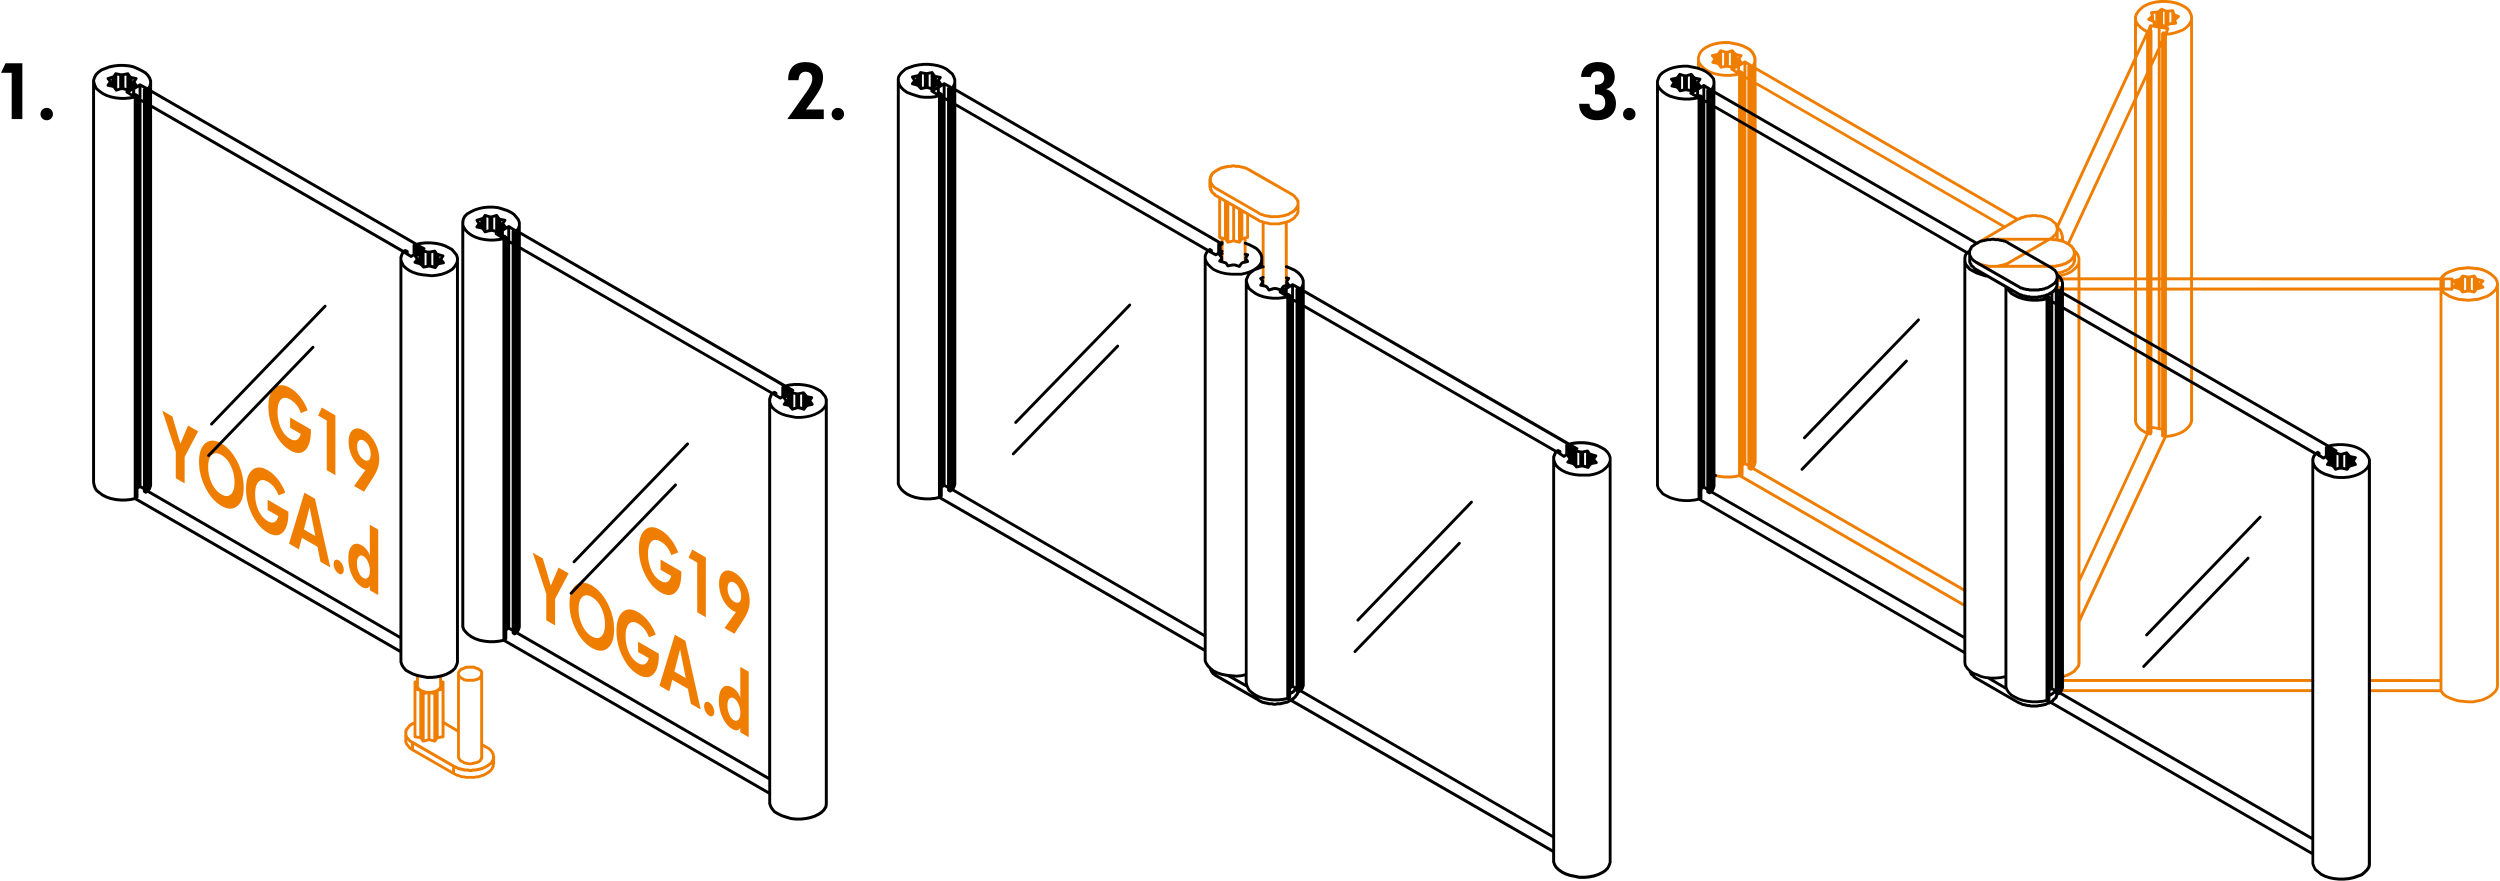
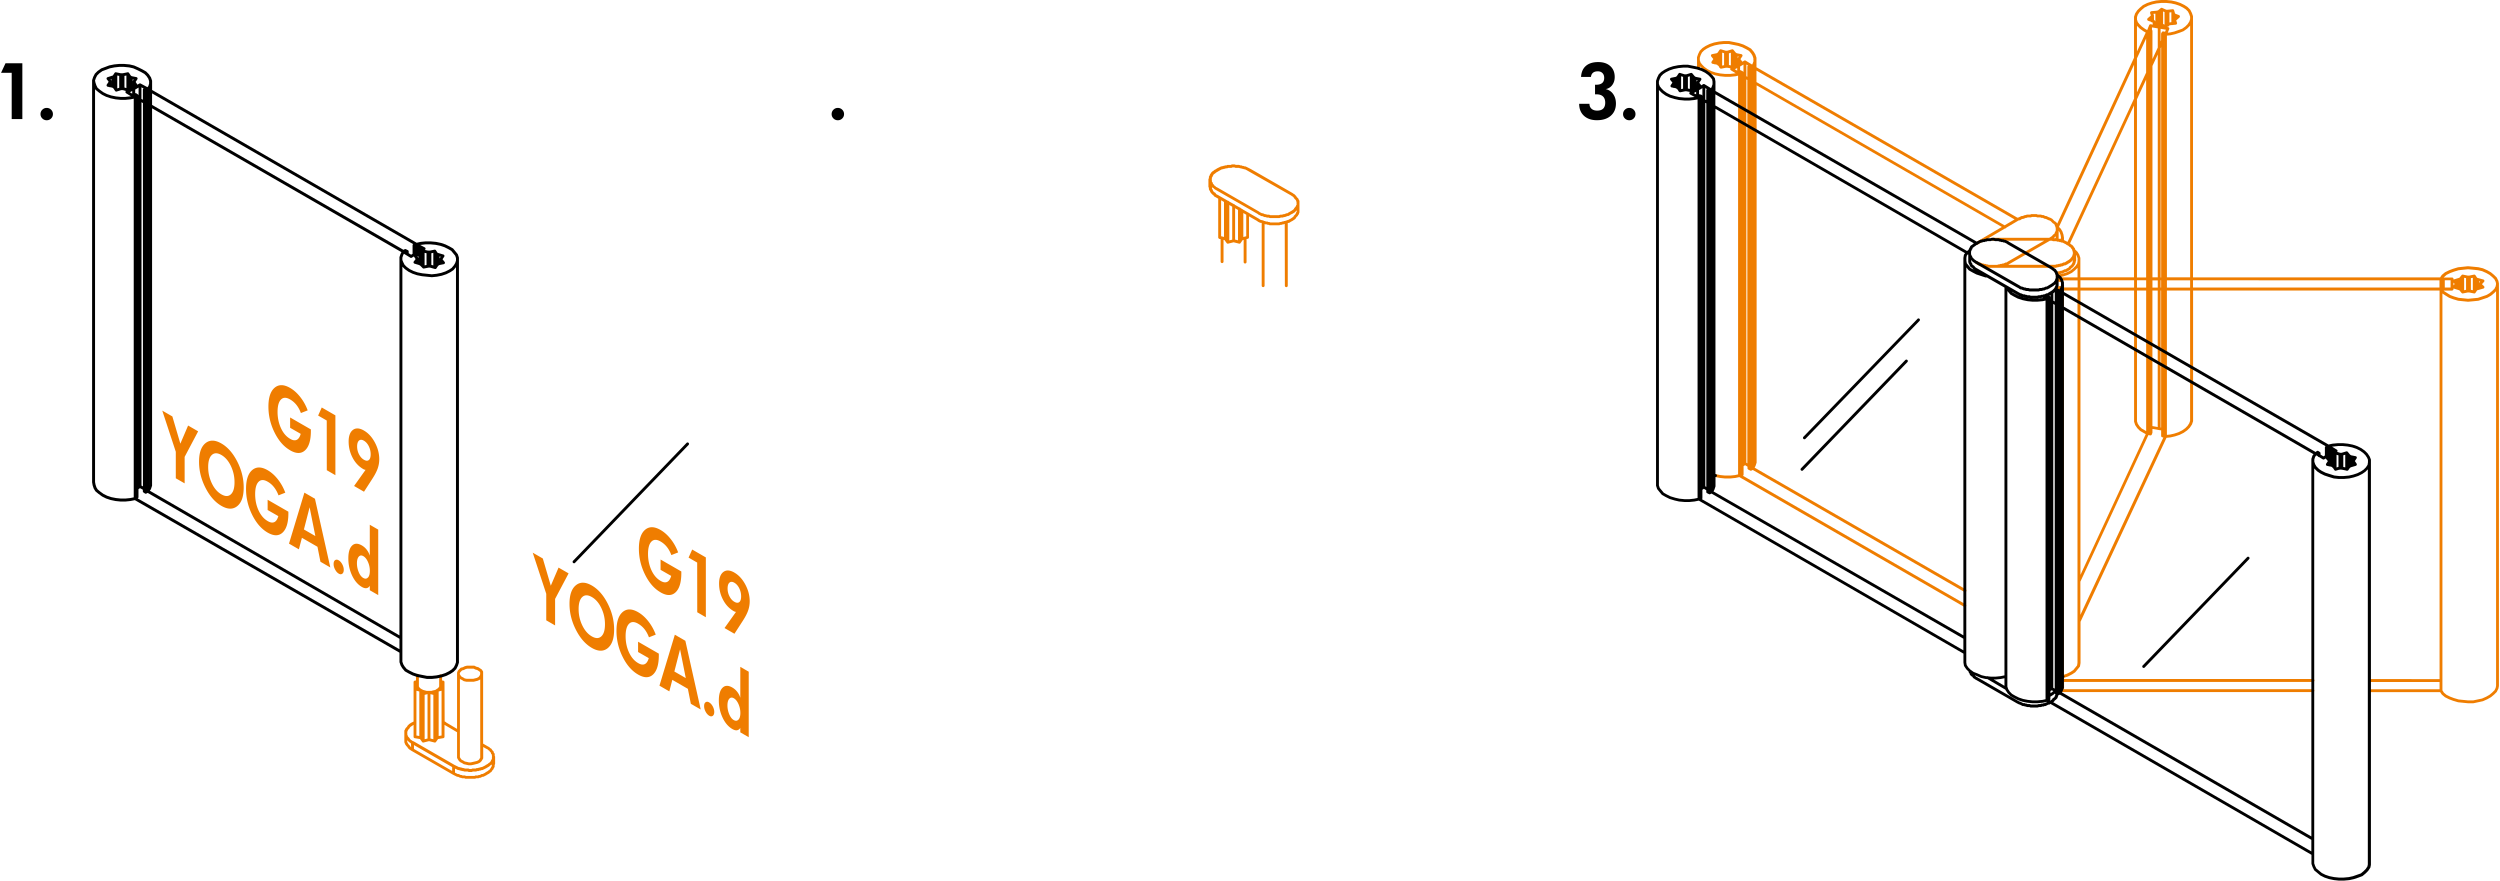
<svg xmlns="http://www.w3.org/2000/svg" xmlns:xlink="http://www.w3.org/1999/xlink" width="494" height="174" viewBox="0 0 493.515 173.978">
  <g fill="#ef7d00">
    <path d="M256.492 39.62a.29.29 0 0 0-.057-.084l-.02-.018c-.001-.013-.003-.027-.006-.04-.006-.023-.014-.046-.024-.066l-.088-.18c-.008-.016-.017-.03-.027-.046s-.023-.03-.037-.042l-.1-.088-.096-.092-.135-.2c-.007-.017-.017-.033-.028-.047s-.022-.03-.036-.04l-.27-.27c-.012-.013-.025-.025-.04-.036a.3.3 0 0 0-.049-.029l-.143-.07-.057-.057c-.012-.013-.025-.025-.04-.036a.29.29 0 0 0-.045-.026l-8.287-4.762-.205-.105-.193-.097-.38-.188-.2-.095a.29.29 0 0 0-.066-.025.2.2 0 0 0-.073-.008h-.117l-.13-.063a.26.26 0 0 0-.066-.024c-.023-.006-.047-.01-.07-.007h-.116l-.124-.068c-.02-.01-.04-.02-.063-.024a.24.24 0 0 0-.076-.009h-.14l-.233-.08c-.017-.006-.033-.01-.05-.014s-.037-.005-.055-.004h-.596l-.127-.062a.28.28 0 0 0-.063-.023.25.25 0 0 0-.074-.008h-.466c-.027-.001-.048.002-.072.008s-.045.014-.065.024l-.125.062h-.595c-.024-.003-.05.002-.074.008a.29.29 0 0 0-.064.024l-.128.064h-.212c-.027-.002-.05.002-.074.008a.29.29 0 0 0-.064.024l-.125.063h-.12c-.028 0-.048.002-.072.008a.27.27 0 0 0-.067.025l-.123.062h-.118a.19.19 0 0 0-.072.008.28.28 0 0 0-.067.025l-.187.094-.373.184-.01.004-.185.094a.29.29 0 0 0-.045.026c-.014.01-.027.022-.04.035l-.204.132-.2.094c-.016.008-.03.017-.046.027s-.028.023-.04.036l-.087.088-.207.132a.24.24 0 0 0-.087.064l-.182.185a.2.2 0 0 0-.033.038.26.26 0 0 0-.026.045l-.07.14-.064.064a.3.3 0 0 0-.062.094c-.013.03-.02.064-.02.1l-.1.2a.29.29 0 0 0-.06.09c-.013.032-.02.07-.02.1v.262l-.01.008c-.015.015-.027.03-.04.048s-.018.03-.023.044a.23.23 0 0 0-.021.079c-.002.014-.003.027-.002.042v1.425c0 .04.008.08.023.114s.032.06.057.085h.001l.002.001.012.268a.28.28 0 0 0 .007.071c.006.023.015.046.025.067l.1.184a.44.44 0 0 0 .027.047.38.38 0 0 0 .038.042l.006.006c.001.012.003.023.006.035.006.024.015.047.025.068l.1.18c.008.015.016.03.026.043s.02.028.034.04l.088.1.186.2a.34.34 0 0 0 .045.039l.05.028.095.045.05.098a.25.25 0 0 0 .026.045c.01.015.02.028.034.04l.084.086a.19.19 0 0 0 .04.034l.048.03.186.093.513.294v7.662c0 .037.02.065.032.096.032.085.1.16.185.182l.26.064v4.432c0 .158.128.287.286.287s.286-.128.286-.287v-4.3l.2.052.413.578c.01.016.023.03.036.043.02.02.045.038.07.05s.044.02.067.024a.47.47 0 0 0 .087.006c.018-.001.035-.004.053-.01l1.068-.268 1.07.268a.32.32 0 0 0 .054.01c.028.001.057 0 .085-.006s.05-.014.07-.026a.29.29 0 0 0 .07-.052c.013-.013.024-.026.034-.042l.4-.577.2-.052v4.384c0 .158.128.287.286.287s.286-.128.286-.287V47.24l.257-.064a.26.26 0 0 0 .066-.024c.037-.02.07-.045.095-.078a.31.31 0 0 0 .056-.117c.005-.02.007-.044.006-.067v-4.145l1.637.94.063.064c.012.013.025.025.04.036a.22.22 0 0 0 .047.027l.184.092.193.092a.31.31 0 0 0 .064.024c.023.005.047.005.07.007H249l.068.033v12.38c0 .158.128.287.286.287s.286-.128.286-.287V44.257l.058.03a.24.24 0 0 0 .069.026c.023.005.048.008.07.008h.213l.125.062a.26.26 0 0 0 .066.024c.023.005.047.008.07.008h.12l.124.06c.02.01.04.02.063.024a.42.42 0 0 0 .074.008h1.803l.053-.004a.39.39 0 0 0 .049-.012l.237-.077h.14c.022.001.05-.002.073-.008s.044-.014.063-.024l.127-.062h.118a.38.38 0 0 0 .074-.008c.024-.006.047-.015.067-.026l.124-.063.026 12.223c0 .158.128.287.286.287s.286-.128.286-.287v-12.38l.2-.034a.31.31 0 0 0 .111-.021c.03-.012.058-.03.083-.053l.22-.143.378-.2c.017-.008.032-.017.047-.028a.27.27 0 0 0 .04-.035l.2-.13a.29.29 0 0 0 .045-.026c.013-.01.024-.02.035-.03l.1-.086.1-.103a.22.22 0 0 0 .03-.037c.01-.014.02-.028.025-.043l.073-.145.063-.063.184-.183c.014-.013.026-.026.037-.042a.26.26 0 0 0 .028-.048l.072-.146.063-.065a.25.25 0 0 0 .057-.084c.016-.035.023-.074.023-.114l.063-.148c.012-.022.02-.046.026-.07s.008-.046.007-.07v-2.2c.003-.043-.005-.08-.02-.116zm-14.872.27v6.923l-.572-.143v-7.1l.572.33zm1.05 7.6v-6.987l.572.33v6.515l-.572.143zm1.144-.143V41.15l.575.33v6l-.575-.144zm2.2-.668l-.575.143v-4.73l.575.33v4.255zm9.928-4.838l-.063.15a.29.29 0 0 0-.025.07c-.004.015-.006.03-.008.044l-.01.01-.03.038a.17.17 0 0 0-.026.045l-.07.14-.25.25a.28.28 0 0 0-.035.041c-.01.014-.02.03-.026.044l-.074.148-.268.193c-.016.008-.03.017-.046.027a.24.24 0 0 0-.041.037l-.204.13-.377.2c-.015.007-.03.016-.044.025s-.03.023-.042.036l-.072.005c-.026-.003-.047.002-.07.007a.24.24 0 0 0-.069.026l-.127.063c-.096-.012-.183.03-.24.095h-.162a.22.22 0 0 0-.068.007.29.29 0 0 0-.073.027l-.123.063h-.115c-.028-.003-.05.002-.073.008s-.044.014-.063.024l-.127.062h-.117l-.053.004a.27.27 0 0 0-.049.012l-.237.077h-1.703l-.124-.06c-.02-.01-.04-.02-.063-.024a.21.21 0 0 0-.074-.008h-.12l-.125-.062a.26.26 0 0 0-.066-.024.31.31 0 0 0-.071-.008h-.216l-.127-.064a.34.34 0 0 0-.07-.026c-.025-.006-.05-.01-.07-.008h-.064c-.06-.065-.15-.107-.24-.095l-.13-.064c-.02-.01-.044-.02-.067-.024s-.05-.01-.07-.008h-.117l-.278-.137-.057-.058c-.01-.01-.02-.022-.034-.03s-.024-.018-.037-.024l-2.023-1.166c-.037-.046-.087-.068-.146-.084l-1-.577a.42.42 0 0 0-.156-.1l-.3-.18c-.052-.078-.125-.137-.225-.137l-.92-.522c-.05-.083-.125-.147-.23-.147l-.9-.504c-.052-.1-.15-.14-.252-.146l-1.968-1.133-.187-.094-.152-.076-.103-.18c-.01-.022-.023-.042-.04-.06a.3.3 0 0 0-.098-.074l-.142-.067-.16-.16-.106-.153v-.026a.32.32 0 0 0-.02-.11c-.012-.033-.034-.063-.06-.1l-.1-.154v-.313c0-.012 0-.024-.002-.036l.03.064a.29.29 0 0 0 .06.083c.025.023.047.037.073.05l.146.073.06.062.1.1a.3.3 0 0 0 .042.037c.016.01.03.02.05.028l8.443 4.838.063.063a.19.19 0 0 0 .04.034c.016.01.03.02.046.027l.557.282c.02.01.042.02.064.026s.05.01.078.01h.12l.313.154a.27.27 0 0 0 .069.025c.022.005.046.008.07.007h.14l.233.08a.41.41 0 0 0 .053.014c.02.004.025.003.053.004h.3l.122.062a.31.31 0 0 0 .068.026c.023.006.044.004.072.008h1.803c.016.001.036-.001.054-.004s.033-.007.05-.013l.236-.08h.33c.02-.002.048-.002.07-.007a.33.33 0 0 0 .07-.026l.124-.063h.115c.022-.001.033 0 .05-.003a.25.25 0 0 0 .054-.013l.276-.1c.01-.002.018-.006.027-.01l.02-.01.127-.062h.118c.02-.003.05-.002.073-.008a.31.31 0 0 0 .068-.026l.18-.093c.016-.007.03-.017.046-.028s.028-.023.04-.036l.202-.13.2-.093.188-.093c.017-.008.032-.017.047-.028a.27.27 0 0 0 .04-.035l.202-.124c.017-.008.033-.018.048-.028a.24.24 0 0 0 .041-.036l.1-.1.178-.174a.22.22 0 0 0 .041-.045c.012-.015.02-.03.028-.048l.026-.052v.308zm-.012-1.35l-.007.006a.3.3 0 0 0-.055.083c-.015.034-.022.072-.022.112l-.2.273-.092.092a.27.27 0 0 0-.035.04c-.01.015-.02.03-.026.046l-.07.142-.057.053-.106.108-.203.13c-.016.007-.03.017-.047.027a.24.24 0 0 0-.041.037l-.394.225-.187.1a.42.42 0 0 0-.05.028.3.3 0 0 0-.042.038l-.144.103h-.115c-.027-.004-.048.002-.072.008a.29.29 0 0 0-.064.024l-.394.155h-.14a.2.2 0 0 0-.072.008.33.33 0 0 0-.068.026l-.124.063h-.307c-.025 0-.034 0-.05.003a.37.37 0 0 0-.053.013l-.236.08h-1.702l-.123-.062a.3.3 0 0 0-.065-.025c-.022-.005-.05-.01-.074-.008h-.33l-.233-.08a.44.44 0 0 0-.052-.014c-.018-.004-.037-.002-.054-.004h-.12l-.128-.063-.2-.092a.29.29 0 0 0-.068-.025c-.024-.005-.047-.008-.068-.007h-.116l-.126-.065-.197-.1-.15-.074-.058-.057a.28.28 0 0 0-.032-.028l-.036-.024-8.12-4.687-.185-.093-.155-.074-.152-.152c-.013-.013-.026-.026-.042-.037s-.028-.02-.044-.026l-.1-.05-.05-.1c-.008-.018-.02-.035-.03-.052a.38.38 0 0 0-.038-.042l-.175-.172-.017-.1c0-.04-.008-.076-.02-.1s-.034-.065-.063-.093l-.095-.095-.015-.27c.001-.024-.002-.048-.007-.072s-.015-.046-.025-.067l-.005-.01a.22.22 0 0 0 .015-.031c.015-.034.022-.072.022-.1V35.1h.01c.013-.012.023-.024.034-.04s.02-.03.025-.044l.1-.18a.28.28 0 0 0 .026-.07.29.29 0 0 0 .006-.041l.01-.01c.012-.01.022-.024.032-.038s.02-.03.027-.046l.07-.14.063-.064.205-.135a.23.23 0 0 0 .043-.025c.013-.01.027-.02.04-.034l.1-.1.214-.14.186-.093c.016-.007.03-.017.046-.027s.027-.022.04-.035l.392-.22.328-.17h.118c.025-.002.05-.002.073-.008a.25.25 0 0 0 .066-.025l.123-.062h.12c.02 0 .05-.002.074-.008a.29.29 0 0 0 .064-.024l.125-.063h.212c.023 0 .048-.002.07-.008s.047-.014.067-.025l.128-.064h.594c.02-.003.047-.002.07-.007a.27.27 0 0 0 .067-.025l.125-.062h.345l.126.062c.02.01.044.02.067.024s.044.004.07.007h.616l.233.08a.44.44 0 0 0 .052.014c.018.004.036.005.054.004h.118l.125.063c.02.01.04.02.063.024l.075.01h.117l.128.063a.27.27 0 0 0 .067.025c.023.005.047.004.07.007h.115l.32.163 8.84 5.035.058.058a.24.24 0 0 0 .041.036c.015.01.03.02.048.028l.143.07.06.062.094.095.14.208c.007.015.015.03.024.042l.032.04.1.092.105.1.103.147v.03c0 .04.008.078.022.112s.033.063.06.1h.001l.014.63-.007.015z" />
    <path d="M97.6 149.46l-.066-.136v-.313a.31.31 0 0 0-.021-.111c-.015-.035-.036-.068-.065-.097l-.094-.1-.01-.084c0-.04-.008-.078-.022-.112a.26.26 0 0 0-.054-.082l-.198-.2-.138-.207c-.012-.025-.027-.048-.047-.07a.27.27 0 0 0-.084-.063l-.146-.074-.063-.064-.095-.1c-.01-.01-.023-.022-.037-.03s-.028-.02-.043-.026l-.188-.096-.988-.574v-14.16c.001-.028-.003-.057-.01-.084a.26.26 0 0 0-.04-.082l-.186-.276c-.01-.018-.023-.034-.038-.048s-.032-.03-.05-.04l-.28-.186-.28-.187c-.015-.01-.03-.02-.048-.027s-.034-.014-.053-.018l-.344-.087-.352-.176c-.02-.01-.04-.02-.063-.024a.32.32 0 0 0-.075-.009H92.1c-.015-.002-.028.001-.042.002s-.028.004-.04.008l-.372.094c-.01.002-.022.006-.033.01a.24.24 0 0 0-.037.017l-.346.174-.346.083c-.025.006-.05.015-.072.027a.29.29 0 0 0-.07.054l-.284.285-.186.2c-.017.015-.03.033-.042.052s-.024.044-.03.067l-.093.274a.44.44 0 0 0-.014.052.24.24 0 0 0-.003.053v11.042l-2.113-1.25-.063-.065a.26.26 0 0 0-.043-.038c-.015-.01-.03-.02-.047-.028l-.185-.1-.03-7.76c.001-.026-.002-.05-.01-.076l-.02-.06a.29.29 0 0 0-.06-.08c-.02-.02-.047-.038-.075-.05-.008-.004-.017-.007-.025-.01-.016-.005-.03-.01-.047-.012l-.24-.047v-.9c0-.158-.128-.287-.286-.287s-.286.128-.286.287v2.1l-.127.2-.15.153-.257.168-.245.163-.423.085-.36.1h-.885l-.347-.087-.353-.1-.34-.17-.245-.162-.15-.153-.128-.2v-2.204c0-.158-.128-.287-.286-.287s-.286.128-.286.287v1.007l-.24.047c-.015.002-.028.006-.042.01s-.02.007-.03.012c-.028.013-.054.03-.076.052a.3.3 0 0 0-.058.078c-.01.02-.018.04-.022.06a.24.24 0 0 0-.009.076v7.792l-.126.06-.375.188c-.018.007-.033.017-.05.028s-.03.023-.042.037l-.2.13c-.016.007-.03.017-.045.027s-.027.022-.04.034l-.274.27c-.014.013-.026.027-.038.043a.2.2 0 0 0-.028.049l-.07.145-.248.248a.29.29 0 0 0-.035.042c-.01.014-.02.028-.025.043l-.1.18c-.01.02-.02.043-.024.066a.24.24 0 0 0-.007.043l-.012.01a.32.32 0 0 0-.064.092c-.014.03-.02.067-.022.104v.485l.002 1.714c-.001.024.002.048.008.072s.014.046.024.067l.063.123v.034a.28.28 0 0 0 .077.187l.14.212c.008.017.017.033.028.048a.3.3 0 0 0 .033.038l.093.092.094.1.135.2c.008.016.017.032.027.046a.34.34 0 0 0 .036.041l.178.178a.4.4 0 0 0 .044.038.24.24 0 0 0 .046.027l.143.07.057.056c.012.012.024.023.038.034s.028.02.044.026l8.285 4.764.204.104.57.287c.02.01.043.02.067.025s.05.004.073.008h.12l.312.156a.34.34 0 0 0 .065.026c.023.006.05.007.076.01h.117l.126.063a.27.27 0 0 0 .067.025c.023.006.048.006.07.008h.404l.125.063c.02.01.04.02.063.024s.046.008.07.008h1.8c.02-.001.05-.003.073-.008a.28.28 0 0 0 .065-.024l.126-.063h.402c.02-.001.047-.002.07-.007a.27.27 0 0 0 .07-.026l.124-.062h.12c.025-.001.05-.002.075-.008a.26.26 0 0 0 .066-.026l.3-.156h.12c.022-.004.048-.002.072-.008a.26.26 0 0 0 .067-.026l.374-.187.194-.1c.015-.008.018-.026.03-.036s.028-.005.04-.016l.214-.136.2-.095c.016-.007.03-.016.044-.026a.27.27 0 0 0 .04-.036l.088-.1.207-.136c.017-.008.032-.017.048-.03s.03-.023.04-.037l.086-.1c.012-.01.02-.023.03-.037s.018-.026.024-.04l.073-.142.064-.065.096-.094.005-.004c.024-.026.043-.055.057-.086a.28.28 0 0 0 .022-.112l.106-.178c.03-.03.05-.063.064-.1a.37.37 0 0 0 .02-.09v-.303l.063-.152a.29.29 0 0 0 .025-.068c.005-.024.008-.047.007-.07v-1.333a.3.3 0 0 0-.022-.113zm-6.942-16.443l.06-.18.37-.375.298-.072c.012-.002.023-.006.035-.01s.025-.01.038-.017l.348-.175.318-.08h1.232l.317.16a.24.24 0 0 0 .033.015l.036.01.327.083.243.162.242.16.1.165v.347l-.068.204-.153.23-.14.14-.312.157-.697.172H92l-.394-.077-.238-.158-.02-.012-.02-.01-.335-.167-.138-.137-.223-.364v-.17zm0 11.5V134.14l.024.02a.29.29 0 0 0 .045.026l.358.18.27.18c.018.012.035.02.055.03s.04.014.06.017l.464.1.034.005c.012.001.02.001.033.001h1.325c.01-.002.025 0 .038-.002l.042-.008.376-.092.377-.095c.012-.002.023-.006.035-.01s.024-.01.035-.016l.37-.186c.015-.007.03-.016.044-.026s.018-.013.025-.02V149.7l-.222.36-.14.14-.312.155-1.17.272h-.412l-.347-.086-.437-.088-.24-.158-.036-.02-.336-.17-.14-.138-.222-.364v-5.083zm-4.202-7.898l.575-.144v8.846l-.575.094v-8.796zm-1.624.526l.576.142v8.768l-.576-.144v-8.766zm-1.145.142l.572-.142v8.767l-.572.143v-8.768zm-1.623 5.414v-6.226l.572.144v8.796l-.572-.094v-2.62zm-1.07 4.92l-.06-.06-.142-.2a.37.37 0 0 0-.025-.043c-.01-.014-.02-.026-.032-.038l-.088-.092-.102-.097-.132-.205c-.007-.015-.016-.03-.025-.043a.27.27 0 0 0-.035-.042l-.01-.01c-.001-.015-.003-.03-.007-.045-.006-.023-.014-.045-.024-.065l-.063-.123v-.34l.024.05c.007.016.017.03.026.045a.28.28 0 0 0 .035.041l.093.092.102.097.088.088c.01.008.02.006.03.013.016.012.025.03.043.04l.15.078.06.06a.3.3 0 0 0 .042.037.24.24 0 0 0 .046.027l.027.756-.02-.01zm.43-1.17l-.143-.07-.057-.057c-.012-.013-.024-.024-.04-.035s-.028-.02-.044-.026l-.146-.075-.06-.062-.103-.096-.135-.2c-.007-.015-.022-.022-.03-.035s-.01-.026-.02-.036l-.095-.098-.097-.098-.1-.153v-.026c0-.072-.03-.132-.074-.182-.005-.005-.002-.014-.007-.02l-.014-.276-.002-.357.012-.01a.29.29 0 0 0 .063-.093c.014-.032.02-.066.022-.103l.106-.187.186-.188c.015-.013.026-.028.038-.044a.17.17 0 0 0 .024-.043l.07-.142.06-.057.1-.1.208-.137c.016-.008.032-.017.047-.028s.026-.02.038-.034l.2-.125.07-.035v2.35a.27.27 0 0 0 .01.08c.01.04.03.078.058.1s.063.06.103.077c.023.01.048.018.074.02l1.022.168.405.567c.01.015.02.03.034.04a.29.29 0 0 0 .07.052c.022.012.048.02.073.026a.21.21 0 0 0 .084.005c.014-.001.028-.003.043-.007l1.077-.27 1.072.268.052.01c.03.003.058 0 .086-.006s.05-.015.073-.027a.29.29 0 0 0 .069-.052c.013-.012.023-.025.033-.04l.402-.566 1.025-.168c.026-.004.05-.01.074-.022.04-.018.077-.045.104-.08s.044-.066.056-.105a.32.32 0 0 0 .01-.083v-2.357l.05.034 2.433 1.438v4.987a.26.26 0 0 0 .008.073.29.29 0 0 0 .025.066l.092.183c.003.007.007.015.01.02l.193.294.02.028c.008.01.017.02.025.028l.184.18a.27.27 0 0 0 .04.035c.014.01.028.02.043.025l.36.18.27.177c.017.012.035.022.055.03a.24.24 0 0 0 .058.017l.835.186c.013.004.026.006.04.008l.035.002h.47c.026 0 .05-.002.068-.007l.47-.094.4-.1.375-.095.03-.01c.013-.004.024-.01.036-.016l.37-.183a.24.24 0 0 0 .046-.027c.015-.01.027-.02.04-.034l.185-.183c.01-.008.016-.016.023-.024s.015-.02.02-.03l.184-.276.013-.02c.003-.006.008-.013.01-.02l.1-.182c.012-.02.02-.044.025-.068s.008-.047.007-.07v-2.162l.518.3.013.007.353.176.15.15c.012.013.024.024.04.035s.03.02.045.027l.1.05.05.1a.31.31 0 0 0 .029.05.38.38 0 0 0 .038.042l.182.18h.001l.013.085a.3.3 0 0 0 .022.113.33.33 0 0 0 .047.074h.001l.103.106.017.27a.27.27 0 0 0 .008.074.31.31 0 0 0 .025.066l.007.014c-.005.01-.015.018-.02.028-.013.03-.02.063-.022.097v.3l-.104.174a.27.27 0 0 0-.062.09c-.012.03-.02.062-.024.096l-.01.01c-.012.01-.022.024-.032.038s-.02.028-.026.043l-.073.142-.063.063-.213.14c-.02.01-.027.027-.043.04s-.025.005-.035.015l-.093.095-.2.133-.2.097c-.016.007-.03.017-.045.027s-.026.02-.037.033l-.056.055-.34.168-.327.164h-.116c-.027-.002-.047.001-.07.007a.24.24 0 0 0-.069.026l-.124.062h-.12a.19.19 0 0 0-.071.008.24.24 0 0 0-.069.026l-.124.063h-.2c-.023 0-.048.001-.07.008s-.047.014-.067.025l-.125.063h-.596c-.025-.004-.05.002-.073.008a.28.28 0 0 0-.063.023l-.127.062h-.346l-.127-.062a.28.28 0 0 0-.063-.023.19.19 0 0 0-.074-.008h-.616l-.236-.08c-.017-.006-.034-.01-.053-.013s-.026-.002-.05-.003h-.115l-.126-.063a.29.29 0 0 0-.066-.025.26.26 0 0 0-.073-.008h-.117l-.124-.062c-.02-.01-.045-.02-.068-.025s-.05-.01-.07-.008h-.12l-.317-.16-.564-.278-8.1-4.675c-.01 0-.017-.004-.026-.01zm7.7 5.874l-7.544-4.348v-.77l7.544 4.348v.77zm7.836-1.286a.28.28 0 0 0-.007.071v.258l-.007.006a.28.28 0 0 0-.035.041c-.01.014-.02.028-.025.043l-.1.178a.28.28 0 0 0-.026.07c-.003.013-.005.027-.006.04l-.013.012-.092.092a.27.27 0 0 0-.035.04c-.01.013-.018.027-.025.042l-.074.145-.172.103c-.015.007-.03.016-.044.025s-.03.023-.042.037l-.092.092-.394.227a.23.23 0 0 0-.043.025.32.32 0 0 0-.04.033l-.064.063-.47.235h-.118c-.023-.004-.047.002-.07.007s-.046.014-.066.024l-.183.1-.136.07h-.118c-.024-.001-.047.002-.07.007a.27.27 0 0 0-.07.026l-.124.062h-.402c-.026-.002-.047.001-.07.007s-.047.014-.068.025l-.126.063h-1.68l-.124-.062c-.022-.012-.046-.02-.07-.026s-.05-.01-.07-.007h-.404l-.126-.063a.29.29 0 0 0-.068-.025c-.024-.005-.05-.008-.07-.007h-.115l-.126-.065-.196-.094a.27.27 0 0 0-.065-.024c-.023-.005-.05-.01-.07-.007h-.12l-.128-.065-.192-.095h-.001l-.224-.113v-.8l.345.17.2.095c.02.01.042.02.064.024s.05.005.074.008h.118l.125.063a.29.29 0 0 0 .066.025c.023.005.05.007.072.008h.116l.126.063a.29.29 0 0 0 .066.025.34.34 0 0 0 .073.008h.14l.236.08.05.013.055.004h.595l.127.062a.28.28 0 0 0 .063.023c.024.006.047.01.074.008h.466a.26.26 0 0 0 .072-.008.29.29 0 0 0 .064-.024l.127-.062h.597c.02-.001.047-.002.07-.007a.27.27 0 0 0 .07-.026l.124-.062h.212c.02 0 .048-.002.07-.007a.33.33 0 0 0 .07-.026l.124-.063h.12c.022-.002.047-.002.07-.007a.27.27 0 0 0 .07-.026l.124-.062h.116c.023-.001.047-.002.07-.007s.047-.014.068-.025l.564-.28.198-.1c.014-.007.016-.024.028-.033s.032-.006.044-.018l.396-.23a.29.29 0 0 0 .045-.026c.015-.01.028-.022.04-.035l.1-.1.064-.065.144-.072a.36.36 0 0 0 .047-.027c.015-.01.028-.023.04-.036l.092-.094c.001.01-.002.018-.004.026zM57.12 88.977c1.215.7 2.2.695 2.955-.017s1.134-1.974 1.134-3.786v-.33l-4.1-2.36v2.037l2.094 1.2c-.182.63-.444 1.025-.8 1.187s-.778.1-1.305-.213c-.754-.436-1.354-1.138-1.8-2.108s-.67-2.04-.67-3.208.223-1.98.67-2.435 1.047-.463 1.8-.028a4.41 4.41 0 0 1 1.265 1.09c.352.443.644.976.876 1.6l1.34-.528c-.352-.958-.837-1.832-1.453-2.62s-1.292-1.393-2.027-1.817c-1.233-.712-2.255-.72-3.063-.022s-1.213 1.937-1.213 3.718.404 3.487 1.213 5.118 1.83 2.798 3.062 3.5zm7.234 3.923l1.7.988V82.066l-2.696-1.557-.714 1.594 1.7.98zm7.33-7.842c-.87-.502-1.6-.542-2.16-.122s-.854 1.188-.854 2.3c0 1.138.262 2.202.785 3.2s1.228 1.738 2.108 2.247a1.17 1.17 0 0 0 .262.113c.1.026.152.032.2.02l-2.28 3.202 1.96 1.132 1.653-2.56c.498-.77.85-1.45 1.056-2.04a5.5 5.5 0 0 0 .307-1.813c0-1.123-.286-2.223-.86-3.3s-1.298-1.866-2.168-2.37zm.97 5.837c-.245.2-.57.17-.972-.063-.395-.228-.716-.586-.963-1.076a3.39 3.39 0 0 1-.371-1.547c0-.56.125-.95.374-1.162s.57-.207.96.02.717.592.966 1.093.374 1.033.374 1.594c0 .57-.123.95-.368 1.142zm-37.232-3.24l-1.578-5.375-1.995-1.152 2.673 8.13v5.237l1.747 1.008v-5.237l2.668-5.045-1.984-1.145zm8.103-.038c-1.25-.722-2.296-.74-3.142-.053s-1.268 1.9-1.268 3.67.423 3.473 1.268 5.134 1.893 2.853 3.142 3.575 2.295.738 3.14.052 1.27-1.9 1.27-3.67-.423-3.472-1.27-5.134-1.892-2.853-3.14-3.574zm1.876 10.05c-.48.447-1.107.448-1.876.004-.774-.446-1.4-1.17-1.883-2.174a7.35 7.35 0 0 1-.722-3.22c0-1.143.24-1.938.722-2.385s1.108-.447 1.883 0 1.395 1.167 1.876 2.17a7.35 7.35 0 0 1 .722 3.219c0 1.144-.24 1.94-.722 2.386zm7.283 3.108l2.094 1.2c-.182.63-.444 1.026-.8 1.187s-.778.1-1.305-.213c-.754-.436-1.354-1.14-1.802-2.108s-.67-2.04-.67-3.208.223-1.98.67-2.435 1.048-.464 1.802-.028c.5.283.912.646 1.265 1.1s.644.977.876 1.6l1.34-.528c-.353-.958-.837-1.832-1.453-2.62s-1.292-1.393-2.027-1.817c-1.233-.712-2.255-.72-3.063-.022S48.4 94.82 48.4 96.6s.404 3.488 1.213 5.118 1.83 2.802 3.063 3.514c1.215.7 2.2.695 2.955-.017s1.134-1.974 1.134-3.786v-.33l-4.1-2.36v2.035zm7.244-3.435l-3.04 10.067 1.95 1.125.6-2.277 3.074 1.775.587 2.957 1.95 1.125-3.034-13.573-2.077-1.2zm-.093 7.266l1.126-4.38 1.13 5.683-2.257-1.303zM66.7 110.7c-.274-.16-.5-.167-.705-.024s-.293.397-.293.765c0 .357.098.72.293 1.087s.43.632.705.8.515.17.707.03.3-.393.3-.755c0-.368-.097-.735-.292-1.104s-.43-.63-.705-.788zm6.152-.902a3.57 3.57 0 0 0-.603-1.18 3.32 3.32 0 0 0-.963-.851c-.8-.462-1.446-.45-1.938.034s-.736 1.327-.736 2.526a7.86 7.86 0 0 0 .736 3.373c.5 1.05 1.137 1.805 1.938 2.267.344.2.648.28.914.24s.48-.195.65-.47v.88l1.666.96v-12.94l-1.666-.96v6.118zm-.365 4.298c-.243.272-.55.303-.916.1s-.67-.593-.9-1.142-.36-1.13-.36-1.743.12-1.056.36-1.33.545-.306.908-.096.668.594.914 1.15.367 1.14.367 1.748-.12 1.048-.365 1.32zm57.825 2.946c1.215.7 2.2.695 2.955-.017s1.135-1.974 1.135-3.786v-.33l-4.1-2.36v2.037l2.095 1.2c-.182.63-.445 1.025-.8 1.187s-.78.1-1.306-.213c-.754-.436-1.354-1.138-1.8-2.108s-.67-2.04-.67-3.208.224-1.98.67-2.435 1.047-.463 1.8-.028a4.41 4.41 0 0 1 1.265 1.09c.352.443.644.976.876 1.6l1.34-.528a9.56 9.56 0 0 0-1.453-2.619c-.616-.787-1.292-1.393-2.027-1.817-1.233-.712-2.254-.72-3.062-.022s-1.213 1.937-1.213 3.718.404 3.487 1.213 5.118 1.827 2.8 3.06 3.5zm7.234 3.924l1.7.987v-11.82l-2.697-1.558-.714 1.594 1.7.982zm7.33-7.842c-.87-.502-1.6-.542-2.16-.122s-.855 1.188-.855 2.3c0 1.138.262 2.202.786 3.2s1.227 1.738 2.108 2.247a1.16 1.16 0 0 0 .26.113c.088.026.152.032.2.02l-2.28 3.202 1.96 1.132 1.653-2.56c.5-.77.85-1.45 1.056-2.04a5.47 5.47 0 0 0 .308-1.813c0-1.123-.287-2.223-.86-3.3s-1.298-1.867-2.168-2.37zm.972 5.836c-.245.2-.57.17-.972-.063-.394-.228-.715-.586-.962-1.076a3.38 3.38 0 0 1-.371-1.547c0-.56.124-.95.373-1.162s.57-.207.96.02.717.592.966 1.093.374 1.033.374 1.594c0 .57-.123.952-.368 1.142zm-37.235-3.24l-1.577-5.374-1.996-1.153 2.674 8.13v5.237l1.747 1.008v-5.237l2.667-5.044-1.983-1.145zm8.104-.037c-1.25-.722-2.296-.74-3.14-.053s-1.268 1.9-1.268 3.67.423 3.473 1.268 5.134 1.892 2.853 3.14 3.575 2.295.738 3.14.052 1.268-1.9 1.268-3.67-.423-3.472-1.268-5.134-1.893-2.854-3.14-3.574zm1.876 10.048c-.48.447-1.107.448-1.876.004s-1.4-1.17-1.883-2.174-.722-2.076-.722-3.22.24-1.938.722-2.385 1.1-.447 1.883 0 1.395 1.167 1.876 2.17a7.35 7.35 0 0 1 .723 3.22c0 1.144-.24 1.94-.723 2.386zm7.282 3.1l2.095 1.2c-.183.63-.445 1.026-.8 1.187s-.78.1-1.306-.213c-.754-.436-1.354-1.14-1.8-2.108s-.67-2.04-.67-3.208.223-1.98.67-2.435 1.047-.464 1.8-.028a4.41 4.41 0 0 1 1.265 1.09c.352.444.644.977.876 1.6l1.34-.528c-.352-.958-.837-1.832-1.453-2.62s-1.292-1.393-2.027-1.817c-1.233-.712-2.255-.72-3.063-.022s-1.212 1.936-1.212 3.717a11.37 11.37 0 0 0 1.212 5.118c.8 1.63 1.83 2.802 3.063 3.514 1.215.7 2.2.695 2.955-.017s1.135-1.974 1.135-3.786v-.33l-4.1-2.36v2.034z" />
    <path d="M133.12 125.405l-3.04 10.067 1.95 1.125.592-2.277 3.074 1.775.586 2.957 1.95 1.125-3.033-13.573-2.077-1.2zm-.094 7.266l1.126-4.38 1.13 5.683-2.257-1.303zm6.874 6.105c-.274-.16-.5-.167-.705-.024s-.292.397-.292.765c0 .357.097.72.292 1.087s.43.632.705.8.515.17.707.03.3-.393.3-.755c0-.368-.097-.735-.292-1.104s-.43-.63-.705-.788zm6.155-.903a3.57 3.57 0 0 0-.604-1.18 3.3 3.3 0 0 0-.963-.85c-.8-.462-1.446-.45-1.937.034s-.737 1.327-.737 2.526.245 2.324.737 3.373 1.137 1.805 1.937 2.267c.344.2.648.28.914.24s.482-.195.652-.47v.88l1.665.96v-12.94l-1.665-.96v6.118zm-.366 4.3c-.244.272-.55.303-.916.1s-.672-.593-.9-1.142-.36-1.13-.36-1.743.12-1.056.362-1.33.544-.306.908-.096.667.594.913 1.15.368 1.14.368 1.748-.12 1.047-.365 1.32zm311.06-6.007H407c-.158 0-.286.128-.286.287s.128.287.286.287h49.75c.158 0 .286-.128.286-.287s-.128-.287-.286-.287zm36.766-80.114a.27.27 0 0 0-.007-.063l-.092-.464a.26.26 0 0 0-.01-.04c-.004-.013-.01-.03-.02-.044l-.282-.56c-.007-.015-.016-.03-.026-.044a.41.41 0 0 0-.033-.04l-.5-.494-.573-.476-.02-.016-.03-.02-.66-.374-.032-.016-.85-.38c-.008-.004-.017-.007-.025-.01s-.026-.008-.04-.01l-.847-.2c-.007-.002-.015-.003-.022-.004l-.02-.003-.954-.093-1.046-.098h-.032c-.013 0-.024.001-.035.002l-1.926.204a.21.21 0 0 0-.036.009l-.946.288-.022.006-.758.283c-.008.002-.015.005-.022.01l-.77.38c-.013.006-.024.013-.036.02s-.02.015-.03.023l-.563.47a.34.34 0 0 0-.034.032c-.01.012-.02.026-.03.04l-.293.44H433.07V3.25c.001-.018 0-.036-.003-.053s-.008-.035-.014-.05l-.187-.56-.01-.025-.292-.585a.24.24 0 0 0-.03-.048c-.012-.015-.02-.026-.032-.037l-.466-.468c-.01-.01-.02-.02-.03-.027l-.024-.017-.584-.387c-.007-.004-.013-.007-.02-.01l-.776-.387-.026-.01-.85-.285-.037-.01-.852-.187c-.007-.002-.014-.003-.02-.004h-.02l-.947-.096c-.007-.002-.016-.003-.025-.003h-1.055c-.012.001-.028 0-.036.001l-.945.096c-.008.001-.015.001-.022.003l-.87.2-.038.01-.853.285-.026.01-.773.386a.27.27 0 0 0-.037.021.17.17 0 0 0-.029.022l-.564.472-.018.016-.48.474-.022.024-.02.028-.377.563a.11.11 0 0 0-.02.037c-.004.014-.014.03-.02.045l-.185.563c-.005.016-.01.032-.012.048s-.005.036-.004.054v8.045l-15.17 32.774-.04-.08a.29.29 0 0 0-.025-.042.41.41 0 0 0-.033-.04l-.1-.092-.096-.094c-.012-.01-.023-.022-.036-.03s-.03-.02-.046-.027l-.145-.074-.44-.44c-.013-.013-.025-.025-.04-.036s-.03-.02-.048-.028l-.183-.1-.188-.094c-.02-.01-.04-.02-.063-.024l-.075-.01-.15-.065-.378-.187c-.02-.012-.045-.02-.07-.026a.19.19 0 0 0-.07-.007h-.115l-.315-.16c-.02-.012-.045-.02-.068-.026s-.053-.012-.073-.008h-.213l-.127-.062a.28.28 0 0 0-.063-.023.24.24 0 0 0-.073-.008h-.595l-.13-.062c-.02-.01-.043-.02-.067-.024s-.047-.01-.068-.007h-.942a.28.28 0 0 0-.072.008.29.29 0 0 0-.064.024l-.126.062h-.597a.19.19 0 0 0-.073.008c-.023.007-.044.013-.064.023l-.125.062h-.12c-.024-.004-.048.002-.072.008a.37.37 0 0 0-.07.026l-.4.16h-.14c-.027-.002-.05.002-.074.008a.29.29 0 0 0-.066.025l-.366.182c-.017.007-.032.016-.047.026s-.03.023-.043.037l-.07.006c-.024 0-.05.002-.073.008s-.047.014-.067.025l-.046.023-51.574-29.737v-1.822c.001-.016 0-.032-.003-.048s-.007-.038-.014-.055l-.188-.563a.22.22 0 0 0-.012-.033c-.006-.013-.013-.024-.02-.036l-.28-.465-.016-.023-.016-.02-.472-.563c-.012-.016-.026-.03-.042-.043s-.03-.02-.044-.03l-.66-.38-.793-.4-.03-.01-.85-.282-.042-.01-.95-.2-.953-.187a.25.25 0 0 0-.038-.006c-.01-.001-.024-.001-.028-.001h-.946l-.036.001-.946.096c-.012.002-.023.002-.033.005l-.95.187-.045.01-.848.285c-.01.003-.02.007-.027.01l-.775.384c-.008.004-.016.008-.023.013l-.58.385a.2.2 0 0 0-.028.02l-.024.022-.47.47a.27.27 0 0 0-.035.04.22.22 0 0 0-.027.047l-.28.564-.013.028-.194.577a.44.44 0 0 0-.014.052c-.004.018-.003.03-.003.045v2.102c0 .158.128.287.286.287s.286-.128.286-.287v-.377l.06.074c.005.005.01.01.014.016l.485.485c.006.007.013.013.02.02s.016.013.023.018l.66.47.023.016.023.013.755.38.048.02.85.28.04.01.946.192.037.005.947.094c.007.001.013.001.02.001h1.06c.015 0 .025 0 .036-.002l.946-.094.044-.007.505-.114V93.73l-.618.135-.924.095h-1.022l-.928-.096-.942-.185c-.16-.027-.306.072-.336.226s.07.306.227.336l.952.187.033.005.947.098h1.082c.012 0 .024-.001.037-.002l.946-.098c.007-.001.014-.001.02-.003l.767-.166 44.4 25.627c.046.026.095.04.144.04a.28.28 0 0 0 .248-.144c.08-.137.032-.312-.104-.4L344.155 94c.03-.02.054-.045.072-.074.023-.034.04-.072.046-.114.003-.017.004-.035.003-.052v-1.654l.3-.195.473.295v.312c-.001.015 0 .03.002.044.005.04.02.077.04.1l.085.1a.26.26 0 0 0 .036.021l.37.188a.29.29 0 0 0 .066.025c.023.005.045.008.067.008h.002a.29.29 0 0 0 .066-.008.27.27 0 0 0 .067-.025l.238-.12 41.786 24.084c.14.08.313.033.392-.105s.032-.313-.104-.4L346.465 92.4l.163-.325c.004-.007.008-.015.01-.023l.01-.023.188-.564c.007-.018.01-.036.014-.054a.17.17 0 0 0 .003-.05v-74.5l48.453 27.98-5.15 3.03c-.136.08-.182.256-.102.392s.257.182.393.102l5.482-3.225c.1.001.198-.03.25-.125.005-.008 0-.017.003-.025l2.372-1.395.12-.062h.122c.04 0 .078-.008.112-.023a.52.52 0 0 0 .1-.06l.2-.133.136-.068h.115c.016 0 .035-.001.053-.004s.035-.007.05-.013l.274-.1c.008-.002.016-.005.023-.008l.025-.012.127-.064h.116c.02-.002.046-.002.07-.007s.047-.014.068-.025l.125-.062h.597c.018-.004.046-.002.068-.007s.047-.014.068-.025l.126-.062h.822l.13.062c.02.01.043.02.067.024s.043.004.068.007h.594l.126.062a.27.27 0 0 0 .069.025c.022.005.04.004.068.007h.2l.13.066.2.094c.02.01.042.02.065.024a.34.34 0 0 0 .073.008h.115l.13.065.377.187c.022.012.046.02.07.026s.053.003.067.007l.155.066.148.072.062.063.288.288.095.093c.01.01.022.02.035.03s.03.02.046.028l.144.074.17.212v.028l.001.03a.25.25 0 0 0 .015.068c.014.04.036.075.066.106l.014.083c0 .04.008.078.022.112s.032.06.058.086h.002l.013.592-.063.127c-.012.02-.02.044-.025.068-.003.013-.005.024-.006.036l-.01.01c-.034.035-.053.065-.067.097a.28.28 0 0 0-.021.095V46l-.104.2-.215.14c-.03.015-.038.047-.06.07s-.052.03-.066.057l-.076.152-.167.094c-.02.008-.036.02-.053.03s-.028.023-.04.037l-.2.132c-.015.008-.018.007-.02.008l-.1.058h-11.118c-.158 0-.286.128-.286.287s.128.287.286.287h10.124l-7.194 4.142a.29.29 0 0 0-.045.026c-.015.01-.028.022-.04.036l-.146.103h-.116c-.026-.002-.046.001-.068.007a.27.27 0 0 0-.069.025l-.187.092-.133.068h-.116c-.026-.002-.033 0-.05.003a.34.34 0 0 0-.053.013l-.235.077h-.14a.25.25 0 0 0-.075.008.29.29 0 0 0-.062.023l-.128.063h-.116l-.055.004c-.018.003-.035.007-.05.013l-.236.08h-1.624l-.235-.08c-.016-.006-.032-.01-.05-.013s-.04-.005-.057-.004h-.116l-.125-.062a.27.27 0 0 0-.063-.024.25.25 0 0 0-.074-.008h-.142l-.237-.077c-.016-.005-.032-.01-.05-.012a.25.25 0 0 0-.053-.004h-.114l-.132-.066-.183-.092c-.022-.012-.046-.02-.07-.026s-.047-.008-.07-.007h-.12l-.146-.103a.27.27 0 0 0-.04-.035c-.014-.01-.028-.02-.044-.026l-.185-.094a.29.29 0 0 0-.386.125c-.07.14-.015.313.126.385l.15.076.058.058a.27.27 0 0 0 .04.035c.014.01.028.02.044.026l.18.1a.31.31 0 0 0 .068.026c.024.006.048.006.072.008h.12l.316.158a.3.3 0 0 0 .065.025c.022.005.05.004.074.008h.14l.236.077c.018.006.035.01.054.013s.032.005.048.003h.12l.125.062a.27.27 0 0 0 .067.025c.023.005.043.003.07.007h.136l.234.08c.018.007.036.012.055.015s.026.002.052.003h13.262c.02-.002.048-.002.07-.008a.29.29 0 0 0 .071-.027l.123-.063h.114c.018-.002.034-.001.052-.003s.034-.007.05-.013l.24-.078h.14c.023-.004.046-.002.068-.007s.047-.014.068-.025l.126-.062h.12c.02-.004.048-.002.07-.008s.05-.015.07-.026l.312-.158h.117a.33.33 0 0 0 .071-.008c.024-.005.048-.015.07-.026l.37-.185a.3.3 0 0 0 .049-.029c.015-.01.028-.022.04-.036l.198-.125.193-.096a.33.33 0 0 0 .047-.029c.014-.01.026-.022.038-.034l.1-.1.2-.137c.027-.013.052-.03.074-.053a.36.36 0 0 0 .055-.075l.074-.146.052-.05-.064.226c-.01.02-.018.04-.023.062a.26.26 0 0 0-.009.078v.1l-.063.15c-.012.02-.02.044-.025.068-.003.014-.005.027-.006.04l-.008.007a.28.28 0 0 0-.035.041c-.01.014-.02.03-.027.045l-.07.142-.06.06-.004.003-.094.096-.2.138a.26.26 0 0 0-.072.052.28.28 0 0 0-.057.077l-.074.145-.177.103-.192.098c-.016.008-.03.017-.046.028s-.026.02-.038.034l-.144.098h-.12c-.028 0-.047.002-.07.007a.28.28 0 0 0-.07.026l-.373.187-.132.067h-.118a.25.25 0 0 0-.074.008h-.001c-.022.006-.044.014-.063.024l-.125.063h-.116l-.056.004c-.017.003-.033.007-.05.013l-.237.08h-.144c-.158 0-.286.128-.286.287s.128.287.286.287h.1c-.155.004-.28.128-.28.284s.128.286.285.286c-.157 0-.285.128-.285.286s.128.287.286.287h.098v.002c0 .158.128.287.286.287h.478c.158 0 .286-.128.286-.287l2.864-.002V56.8h-2.676v-.382c0-.158-.128-.287-.286-.287s-.288.134-.288.292v.094h-.38c-.158 0-.286.128-.286.287l-.478.002c-.158 0-.286.128-.286.287s.128.287.286.287h.764c.1 0 .188-.05.24-.128.033.05.084.082.14.104v78.515c0 .158.128.287.286.287s.286-.128.286-.287v-1.144h49.18c.158 0 .286-.128.286-.287s-.128-.287-.286-.287h-49.18v-.24l.786-.26c.01-.004.012-.005.02-.01l.775-.4c.007-.004.013-.007.02-.01l.563-.375.04-.03c.014-.01.022-.022.032-.034l.474-.57h.001l.383-.475a.41.41 0 0 0 .04-.062c.012-.022.02-.053.023-.08l.093-.57c.001-.008-.006-.014-.005-.02s.01-.015.01-.024v-8.15L427.837 86.5l.787-.08c.008-.001.016-.001.023-.003l.02-.004.85-.2.035-.01.853-.282a.25.25 0 0 0 .029-.011l.773-.385c.007-.003.014-.007.02-.01s.018-.01.025-.017l.66-.47a.12.12 0 0 0 .021-.017.16.16 0 0 0 .023-.021l.47-.472c.01-.008.017-.017.024-.027l.018-.024.377-.564a.18.18 0 0 0 .022-.038c.006-.014.013-.027.017-.042l.187-.556c.006-.016.01-.032.013-.05s.005-.037.004-.055V57.4h48.7v76.773H467.94c-.158 0-.286.128-.286.287s.128.287.286.287h13.847v1.43H467.94c-.158 0-.286.128-.286.287s.128.287.286.287h13.96l.294.44.03.04.033.03.563.47a.15.15 0 0 0 .03.023l.035.02.757.378.034.014.76.286.024.007.946.282.028.007.036.005.947.096.95.094.037.001h1.04c.016 0 .027 0 .036-.002s.02-.002.03-.005l.952-.2.858-.188a.19.19 0 0 0 .039-.011c.01-.003.02-.007.027-.01l.85-.38.033-.017.66-.377c.01-.005.02-.01.028-.018a.12.12 0 0 0 .021-.017l.567-.472c.006-.004.01-.008.016-.013l.48-.477a.27.27 0 0 0 .035-.04.26.26 0 0 0 .026-.045l.282-.562c.007-.013.013-.026.018-.04a.36.36 0 0 0 .012-.044l.094-.47c.002-.01-.007-.02-.006-.03s.01-.017.01-.027V56.052zm-150.5-42.086l-.464-.286.464-.232v.518zm.145-2.573a.3.3 0 0 0-.039.083c-.008.028-.012.055-.01.082v.66-1.08l.193.04-.142.216zm1.095 2.9l-.007-.03c-.007-.028-.02-.055-.033-.08a.26.26 0 0 0-.047-.058.38.38 0 0 0-.057-.042l-.018-.01-.372-.188-.042-.02a.29.29 0 0 0-.092-.015v-.7l.667-.4v1.55zm.764 77.25l-.192-.12V15.7l.192.1v75.713zm.082-78.556l-.003.003c-.008.008-.016.017-.022.026l-.002.002c-.026.037-.04.07-.048.104a.32.32 0 0 0-.007.053v1.993l-.192-.1v-2.313l.327.2c-.02.012-.037.026-.053.042zm1.16-.992l-.17.5-.132.264-.027-.02-1.235-.756c-.036-.02-.057-.03-.08-.035a.3.3 0 0 0-.073-.01c-.01.006-.056.004-.085.012-.022.006-.04.015-.06.025l-.36.22c-.015-.03-.026-.05-.04-.065l-.315-.393v-.096l.332-.497c.01-.016.02-.033.027-.05a.28.28 0 0 0 .023-.104.27.27 0 0 0-.021-.117c-.016-.04-.04-.074-.072-.104a.29.29 0 0 0-.08-.052c-.02-.01-.042-.015-.063-.02l-.895-.178-.203-.135-.45-.538c-.01-.013-.02-.025-.034-.037-.02-.018-.043-.033-.067-.044a.2.2 0 0 0-.063-.02c-.033-.007-.067-.01-.1-.002H342c-.014.002-.026.005-.038.01l-.908.27h-.3l-.914-.273a.33.33 0 0 0-.053-.01c-.03-.003-.06-.002-.1.005s-.054.016-.077.03-.043.027-.062.044-.03.034-.044.054l-.346.52-.2.126-.896.178a.23.23 0 0 0-.07.023c-.033.015-.062.036-.085.06-.03.03-.05.066-.063.104s-.02.075-.016.115.013.072.03.106c.01.022.024.042.04.06l.4.5-.33.492c-.012.017-.02.035-.03.055a.25.25 0 0 0-.021.1c-.002.04.005.08.02.114.016.04.04.076.073.105a.27.27 0 0 0 .084.054.31.31 0 0 0 .059.018l.273.055a.3.3 0 0 0 .214.043l.27.055a.36.36 0 0 0 .158.044l.01.007a.25.25 0 0 0 .206.18l.16.24c.013.087.063.16.136.204l.002.003.03.04c.03.033.065.057.104.073a.28.28 0 0 0 .119.021c.018 0 .034-.003.05-.006l.92-.183h.26l.63.112c-.01.015-.02.03-.028.047-.018.035-.026.073-.028.1s.004.08.02.12c.013.03.03.06.054.086s.042.04.066.054l.94.58-1.093.13h-1.022l-.927-.092-.925-.187-.82-.27-.727-.366-.632-.45-.45-.45-.34-.425-.16-.48v-.48l.17-.508.255-.515.426-.424.534-.355.732-.364.82-.276.925-.182.927-.094h.9l1.867.37.822.273.738.373.614.353.432.516.26.43.167.5v.48zm-4.5-1.574v2.494l-.382-.076v-2.304l.382-.114zm-1.338.114v2.342l-.382.076V10.4l.382.114zm6.4 5.682V13.95l50.996 29.404-1.976 1.162-49.02-28.3zM484.252 57.4c.158 0 .286-.128.286-.287V57l.96.3.208.068.422.507c.008.01.017.02.025.028.022.02.048.038.073.05a.33.33 0 0 0 .06.021.3.3 0 0 0 .091.006.25.25 0 0 0 .038-.006l.92-.187h.327l.92.187a.32.32 0 0 0 .053.007.21.21 0 0 0 .075-.007.25.25 0 0 0 .074-.03c.022-.014.05-.032.07-.054.013-.014.024-.028.035-.044l.32-.485 1.226-.347a.3.3 0 0 0 .07-.028c.03-.018.06-.04.08-.068a.28.28 0 0 0 .054-.106c.01-.04.014-.082.006-.124-.006-.033-.018-.065-.035-.096a.35.35 0 0 0-.048-.06l-.4-.388.4-.44c.02-.018.034-.04.048-.062a.27.27 0 0 0 .034-.092.28.28 0 0 0-.007-.129.27.27 0 0 0-.053-.102c-.02-.027-.048-.05-.08-.068-.023-.013-.048-.023-.072-.03l-1.038-.285-.188-.062-.32-.485-.03-.042c-.023-.024-.05-.044-.078-.06-.02-.01-.04-.018-.06-.023s-.048-.01-.073-.01c-.018-.001-.04.002-.063.007l-.92.185h-.327l-.92-.185-.033-.005c-.037-.004-.067 0-.098.007-.02.005-.037.01-.054.02-.028.013-.054.03-.076.053-.01.008-.017.017-.024.027l-.422.506-.203.067-.948.286-.018-.108c0-.158-.128-.287-.286-.287H482.6l.576-.522.723-.357.742-.277.92-.28.926-.1.927-.095 1.022.096.94.1.813.184.82.365.635.36.544.452.436.44.25.497.077.388-.08.48-.248.492-.436.436-.545.453-.622.355-.83.278-.827.273-1.947.188-.927-.093-.927-.095-.92-.273-.728-.273-1.26-.807-.055-.08h1.664zm-1.435-.574V55.38h1.148v1.434h-1.148zm1.72-.437v-.558l.2.238v.084l-.2.236zm2.1.948v-2.454l.382.077v2.3l-.382.077zm1.338-.078v-2.3l.382-.077v2.454l-.382-.077zm1.623-.617v-1.065l.215.06-.13.13-.005.004c-.027.03-.047.06-.06.092a.28.28 0 0 0-.02.096v.682h-.001zm-79.817-7.368l-.014-.087a.28.28 0 0 0-.021-.108.3.3 0 0 0-.065-.097l-.094-.1-.132-.207a.36.36 0 0 0-.027-.047.27.27 0 0 0-.035-.041l-.183-.182c-.012-.012-.024-.023-.04-.034a.3.3 0 0 0-.049-.029l-.14-.067-.153-.155c-.013-.014-.027-.026-.043-.038l12.63-27.25V54.8h-10.6V51c.001-.018 0-.037-.004-.055l-.013-.05-.187-.56c-.003-.01-.008-.022-.013-.034s-.012-.023-.02-.034l-.28-.468-.022-.034-.028-.032-.47-.467zm19-44.888l-.2.02c-.01 0-.02.002-.03.004l-.14.033v-1.98l.382-.04v1.96zm-2.1 1.308l1.035.175-.163.4-.34-.058c-.02-.004-.042-.008-.065-.005a.28.28 0 0 0-.115.029.29.29 0 0 0-.102.082c-.013.017-.023.034-.032.054l-.1.18-.01.02c-.007.016-.013.03-.017.047-.005.024-.008.048-.007.072v1.263l-.097.207V5.684zm.67 2.396l.002-.003-.002 46.73V8.08zm.097-3.226l-.288-.13v-2.47l.288.127v2.472zm-.766 4.667l.097-.207v45.494h-.097V9.52zm-1.05-5.248V4.26c-.005-.035-.016-.068-.033-.1l-.003-.005c-.014-.022-.03-.043-.048-.06l-.188-.185-.01-.846a.17.17 0 0 0-.002-.039c-.002-.016-.01-.03-.016-.044l-.076-.243.38-.034v1.57zm.477 1.315v3.806l-1.05 2.262v-5.54c.001-.008 0-.017 0-.025a.24.24 0 0 0-.008-.048c-.01-.037-.025-.07-.047-.1-.013-.015-.025-.03-.04-.042v-.5l1.146.2zm-1.05 7.43l1.05-2.262V54.8h-1.05V13zm1.05 42.365v1.434h-1.05v-1.434h1.05zm-1.718-40.926V54.8 14.456zm-.002-1.36zm.002 42.285v1.434h-.002v-1.434h.002zm-.574 1.433h-1.813V55.38h1.813v1.434zm-2.386 0h-10.6V55.38h10.6v1.434zm-10.6.574h10.6v25.868c-.001.017 0 .034.003.05a.36.36 0 0 0 .013.052l.185.563a.24.24 0 0 0 .018.044l.022.038.377.56.02.025c.008.01.016.02.024.027l.47.468a.18.18 0 0 0 .033.029c.012.01.023.017.036.024l.662.382.44.25-12.9 27.8V57.4zm12.75 27.635l-.636-.367-.433-.43-.346-.515-.162-.494V57.4h1.813v27.77l-.236-.136zm.8-27.635h.002zm.67 0h1.05v26.968l-1.05-.187V57.4zm1.623 0h.097v27.075l-.097-.014V57.4zm0-.574V55.38h.097v1.434h-.097zm.67-1.433h.002v1.434h-.002v-1.434zm.574 0h4.583v1.434h-4.583v-1.434zm0-.573V7.04l.692-.07c.007-.001.015-.001.022-.003l.02-.004.85-.192c.02-.004.028-.007.035-.01l.856-.282.77-.3c.014-.005.027-.01.04-.018l.037-.023.66-.472c.008-.005.016-.01.023-.017l.02-.02.47-.468c.01-.008.018-.018.025-.028s.013-.016.018-.025l.047-.07v49.757h-4.584zm-5.92-51.42l.162-.495.346-.516.45-.447.537-.45.715-.357.827-.277.827-.182.923-.093h1.02l.925.093.83.182.825.277.73.364.535.354.423.424.258.516.17.507v.48l-.164.492-.347.52-.44.44-.62.443-1.564.55-.827.187-.447.044.278-.7c.005-.01.01-.022.012-.034a.28.28 0 0 0 .011-.099c-.004-.042-.016-.08-.035-.116s-.05-.072-.087-.098c-.026-.018-.054-.03-.085-.04l-.037-.008-.157-.026.096-.08c.008.001.012.008.02.008.134 0 .23-.1.26-.225l.265-.064.35-.032c.074.024.15.013.217-.02l.456-.042c.015-.001.028-.003.042-.006a.31.31 0 0 0 .09-.036c.035-.022.064-.05.087-.085s.04-.075.045-.117c.005-.034.004-.07-.004-.105-.002-.01-.006-.022-.01-.033l-.152-.454.644-.57c.02-.017.02-.044.033-.066s.04-.028.05-.052c.005-.014-.004-.027-.002-.04.01-.038.003-.07-.004-.106s-.012-.068-.032-.1c-.008-.012-.003-.028-.013-.04-.017-.02-.044-.02-.064-.033s-.03-.04-.054-.05l-.705-.262-.095-.096-.17-.593-.013-.037a.3.3 0 0 0-.022-.04c-.018-.03-.04-.054-.066-.074a.3.3 0 0 0-.094-.048l-.044-.01c-.022-.004-.048-.005-.072-.001l-.936.095h-.306l-.8-.353c-.02-.01-.042-.017-.064-.02-.01-.002-.017 0-.024-.001l-.072-.002a.28.28 0 0 0-.123.047c-.006.004-.01.01-.014.015l-.53.438-.296.075-1.028.094c-.013.001-.02.013-.03.016s-.023-.006-.035-.002c-.027.01-.038.037-.06.053-.03.02-.06.037-.08.068s-.024.064-.03.102c-.006.026-.026.046-.023.075.001.012.014.02.016.03s-.006.022-.002.035l.154.46-.015.027-.628.538c-.02.018-.02.047-.035.07s-.04.03-.05.057c-.004.013.005.024.003.037-.008.037-.001.068.007.106s.012.07.032.1c.008.01.003.025.012.035.02.02.047.02.07.035s.03.042.058.05l.533.18c.062.085.163.14.276.12.006.001.013.001.02.002l.043.042.06.413-.405-.067c-.023-.005-.048-.006-.07-.004s-.032.004-.05.008c-.034.008-.065.023-.094.042s-.053.044-.073.073c-.01.016-.02.033-.028.052l-.383.952c-.004.008-.007.017-.01.025l-.43-.247-.638-.458-.45-.448-.34-.425-.158-.48V3.4zm0 1.68l.06.075.014.015c.004.005.01.01.014.015l.472.47.022.02.02.016.66.474.02.012.45.258L422 10.17v-5.1zm0 6.453l1.813-3.917v6.727l-1.813 3.905V11.52zm1.814 4.17v39.116H422v-35.2l1.813-3.905zm-2.386 3.78l-13.14 28.305-.707-.352v-.438c.001-.02-.001-.04-.004-.058l-.092-.56a.25.25 0 0 0-.005-.029l-.01-.027-.188-.56-.013-.033-.018-.033-.28-.47-.023-.036a.41.41 0 0 0-.028-.03l-.33-.33 14.84-32.058v6.7zM406.683 47.18c-.022-.005-.048-.01-.068-.007h-.108a.28.28 0 0 0 .017-.1v-1.5l.218.366.175.52.078.48-.103.312h-.014l-.125-.062c-.023-.012-.045-.02-.07-.026zm-.8-.42c.016-.007.03-.016.044-.026.008-.005.016-.01.022-.018v.24l-.01.01-.004.002a.31.31 0 0 0-.059.088l-.282.015.08-.08a.26.26 0 0 0 .033-.04c.01-.014.02-.028.025-.043l.052-.103.1-.047zm3.497 3.258l-.007.006a.31.31 0 0 0-.061.091.28.28 0 0 0-.022.094v.185l-.01.01-.008.006a.3.3 0 0 0-.054.082c-.015.035-.022.073-.022.113l-.2.273-.093.094c-.012.01-.02.023-.03.036s-.02.03-.027.045l-.052.1-.1.052c-.015.007-.028.015-.04.024a.36.36 0 0 0-.038.032l-.1.087-.4.234c-.017.007-.033.017-.048.027a.26.26 0 0 0-.043.038l-.204.13-.134.067h-.116c-.028-.002-.048.001-.072.008a.29.29 0 0 0-.066.025l-.187.093-.13.066h-.118c-.028.001-.048.002-.07.008a.28.28 0 0 0-.065.024l-.126.062h-.117c-.02-.002-.036.001-.055.004s-.03.007-.047.012l-.24.078h-.14a.37.37 0 0 0-.07.007c-.025.006-.05.015-.072.027l-.123.063h-9.318l.057-.03a.35.35 0 0 0 .042-.024.21.21 0 0 0 .042-.037l.205-.13h.02l7.88-4.542h.404l.126.063c.02.01.042.02.065.024s.046.01.073.008h.594l.124.063a.3.3 0 0 0 .065.025.23.23 0 0 0 .075.008h.216l.126.062a.29.29 0 0 0 .06.022c.02.005.053.006.077.01h.12l.13.062c.02.01.043.02.067.024s.042.004.068.007h.113l.13.067.382.2.154.075.056.056c.012.012.024.024.04.034l.045.027.185.093.15.073.06.063.096.095a.27.27 0 0 0 .04.035c.015.01.03.02.048.027l.14.068.063.063.133.205a.44.44 0 0 0 .027.047c.01.014.02.026.032.038l.1.1.004.002.01.08c0 .04.008.08.023.115.01.024.025.048.044.07l.016.017.012.178v.013a.49.49 0 0 0 .02.1c.014.036.035.07.064.098l.013.013-.008.066zm-2.714 4.124h.14c.01-.003.045-.002.067-.007s.05-.015.07-.026l.124-.063h.12c.022-.002.05-.002.075-.01s.046-.015.066-.025l.37-.186.134-.067h.116c.018-.001.045-.002.067-.007s.046-.013.067-.024l.182-.087c.018-.007.034-.017.05-.028s.03-.023.042-.037l.387-.225a.22.22 0 0 0 .047-.027.19.19 0 0 0 .04-.034l.088-.088c.012-.01.023-.024.033-.038s.02-.03.026-.044l.052-.1.1-.052a.37.37 0 0 0 .043-.025.3.3 0 0 0 .038-.033l.3-.3a.28.28 0 0 0 .035-.041.24.24 0 0 0 .027-.046l.07-.142.063-.062a.28.28 0 0 0 .062-.09c.014-.032.022-.072.022-.1l.063-.157c.01-.02.018-.04.022-.06.007-.026.01-.052.01-.077v-.085l.063-.154c.012-.02.02-.044.026-.068s.008-.048.007-.072V50.34l.12.202.166.5v.502l-.08.5-.334.5-.447.446-.537.448-.717.358-.822.276-.9.18h-.042c.008-.001.015 0 .022-.002.017-.003.032-.007.047-.013l.24-.08zm.238.667a.29.29 0 0 0-.143.038c-.042-.024-.1-.038-.143-.038h-.182c.018 0 .036-.001.053-.006l.943-.186c.008-.001.016-.003.023-.005s.015-.004.02-.007l.872-.293c.01-.003.018-.007.025-.012l.754-.377c.013-.006.024-.013.036-.02s.02-.015.03-.023l.6-.492.463-.463v1.884h-3.34zm2.48 77.6l-.523.348-.73.367-.56.186V57.4h2.676v73.58l-.08.495-.784.954zm1.435-10.913v-6.574l13.44-28.96.354.06a.35.35 0 0 0 .078.003.26.26 0 0 0 .05-.01h.001a.3.3 0 0 0 .09-.043.25.25 0 0 0 .075-.08l.02-.037c.005-.01.01-.022.013-.033l.1-.275c.007-.017.01-.035.014-.053a.17.17 0 0 0 .003-.05v-.705l1.3.23.42.06v1.083c-.001.03.003.058.01.085a.28.28 0 0 0 .053.101c.03.036.068.065.112.083.02.01.044.015.067.02l.197.033-16.4 35.058zM427.34 85.9V57.4v28.5zm5.157-2.764l-.164.488-.347.52-.44.443-.63.45-.724.36-.83.274-.826.187-.622.062V57.4h4.583v25.736zm.572-26.3V55.38l48.7.002v1.432h-48.7zm59.54 79.564l-.436.433-.545.453-.635.363-.817.366-1.754.367h-1.008l-.94-.093-.928-.094-.918-.273-.74-.28-.723-.36-.516-.43-.3-.464v-78.4l.507.337.77.48c.01.007.02.013.032.018l.03.012.757.285.012.003.96.285.033.008c.01.002.02.003.03.004l.948.098.95.095.034.002c-.004-.003.02 0 .03-.002l1.045-.095.955-.097a.29.29 0 0 0 .041-.006c.01-.002.02-.005.032-.01l.852-.282.853-.285c.012-.003.023-.008.035-.013s.018-.01.026-.014l.66-.376a.12.12 0 0 0 .024-.015c.01-.006.018-.013.025-.02l.567-.472c.016-.012.02-.017.025-.022l.37-.368v77.96l-.082.414-.247.496z" />
  </g>
-   <path d="M318.185 90.343l-.185-.56-.017-.042a.4.4 0 0 0-.023-.041l-.377-.563a.17.17 0 0 0-.017-.023l-.027-.03-.47-.468a.35.35 0 0 0-.035-.031c-.01-.01-.022-.016-.035-.023l-.663-.38-.795-.4-.023-.008-.875-.3c-.007-.001-.014-.003-.02-.004l-.948-.2c-.014-.004-.025-.005-.036-.005l-.946-.1c-.008-.001-.02 0-.02-.001h-1.07l-.02.001-.946.1c-.007 0-.014.001-.02.002h-.001c-.008.001-.015.003-.02.004l-.747.167-52.28-30.18v-1.782c.001-.018 0-.036-.004-.054a.24.24 0 0 0-.012-.048l-.186-.563c-.005-.015-.01-.03-.018-.043l-.022-.038-.377-.562-.022-.03c-.008-.01-.013-.015-.02-.022l-.47-.468-.02-.018-.024-.02-.66-.47-.03-.02a.22.22 0 0 0-.031-.015l-1.513-.665c-.02-.01-.04-.016-.062-.02s-.046-.01-.066-.007h-.1c-.158 0-.286.128-.286.287s.128.287.286.287l.84.357.642.278.625.446.44.44.347.516.163.495V56l-.16.48-.192.24c-.01-.012-.02-.022-.032-.032-.018-.016-.037-.03-.06-.04l-1.232-.663c-.023-.012-.043-.02-.065-.026s-.05-.01-.076-.01-.058.004-.085.013a.52.52 0 0 0-.06.026l-.358.22-.02-.036-.336-.5.33-.508c.013-.018.023-.037.03-.057.013-.03.02-.063.02-.096.002-.042-.005-.083-.02-.12a.32.32 0 0 0-.07-.103.29.29 0 0 0-.083-.054c-.02-.008-.04-.014-.06-.018l-.475-.098c-.158-.032-.307.068-.338.223s.067.307.223.338l.062.013-.143.2a.27.27 0 0 0-.038.078.28.28 0 0 0-.013.1v.603l-.344.068c-.03.006-.045.033-.07.047s-.056.01-.077.032l-.187.186c-.01.008-.017.018-.024.027l-.02.026-.262.394-.745-.224a.42.42 0 0 0-.051-.012.22.22 0 0 0-.044-.002h-.463c-.017-.001-.032 0-.05.003l-.047.01-.744.224-.26-.394c-.01-.017-.023-.033-.038-.048a.3.3 0 0 0-.052-.042l-.28-.186c-.018-.01-.037-.004-.056-.01s-.027-.027-.047-.03l-.343-.068v-.696c.001-.045-.01-.1-.03-.13a.46.46 0 0 0-.033-.049l-.14-.177.12-.05c.146-.06.217-.227.157-.373s-.225-.22-.374-.157l-.47.2a.32.32 0 0 0-.046.022c-.028.017-.053.038-.072.062a.29.29 0 0 0-.057.108c-.012.042-.014.086-.005.13.006.03.018.062.034.1a.27.27 0 0 0 .027.039l.314.394v.097l-.333.5c-.01.017-.004.037-.01.055s-.028.027-.032.048.01.037.012.058a.24.24 0 0 0 .021.102c.015.035.03.06.06.087.014.014.015.036.032.048.023.016.05.016.075.024.012.003.016.016.027.018l.3.058c.044.026.093.043.147.043.01 0 .014-.01.022-.01l.44.087.2.127.347.522a.27.27 0 0 0 .036.046c.03.033.07.057.112.07a.28.28 0 0 0 .12.015c.02-.001.042-.006.063-.013l.907-.273h.392l.604.18c-.022.022-.04.048-.053.075a.27.27 0 0 0-.029.116c-.002.04.006.083.022.123.013.03.03.057.054.082s.04.038.064.05l.918.565-1.17.143h-.926l-.926-.095-.924-.182-.823-.276-.725-.36-.643-.46-.518-.43-.25-.502-.18-.533-.078-.47.417-.914.427-.426.62-.443 1.444-.54h.14c.158 0 .286-.128.286-.287s-.128-.286-.285-.286V51.3l-.002-.57c.001-.018 0-.035-.003-.053s-.008-.034-.014-.05l-.184-.556a.38.38 0 0 0-.018-.042c-.006-.014-.014-.026-.02-.038l-.38-.568c-.006-.01-.018-.008-.023-.016s-.004-.02-.012-.027l-.475-.476-.03-.028c-.01-.008-.026-.02-.04-.026l-.66-.377-.02-.01-.76-.376-.016-.007-.782-.296c-.146-.057-.313.018-.37.167s.02.313.166.37l.755.286.743.37.627.358.433.434.344.517.162.5v.513l-.08.487-.24.4-.436.438-.632.45-.727.364-.824.273-.815.183h-1.957l-.945-.095-.896-.18-.835-.28-.716-.355-.536-.447-.448-.45-.345-.52-.165-.5v-.475l.16-.4.2-.315c.02.02.045.038.07.05l1.233.665.026.013c.037.016.075.024.114.024s.08-.008.116-.025c.01-.003.017-.007.023-.012l.306-.165.413.497v.084l-.318.4c-.012.015-.006.035-.015.05s-.03.024-.035.043.008.04.006.06c-.003.038-.001.07.01.105s.025.06.05.088c.014.017.013.04.03.055s.048.018.072.028c.01.004.014.017.024.02l.95.284.2.063.324.487c.01.015.02.03.032.042.028.03.063.055.102.07a.28.28 0 0 0 .108.021c.016-.002.042-.002.063-.007l.92-.185h.3l.9.273a.43.43 0 0 0 .06.013.3.3 0 0 0 .03.001c.034 0 .068-.006.1-.018a.29.29 0 0 0 .104-.067c.014-.014.026-.03.038-.047l.345-.52.2-.128.438-.087c.01 0 .015.01.024.01.055 0 .104-.018.148-.044l.3-.058c.013-.002.018-.015.03-.02.024-.008.05-.01.074-.024.017-.01.018-.033.03-.047a.27.27 0 0 0 .06-.088c.016-.036.02-.065.02-.104 0-.02.015-.036.01-.056s-.024-.03-.032-.047.001-.04-.01-.056l-.335-.5.332-.516a.28.28 0 0 0 .03-.057c.013-.03.02-.063.02-.095.002-.043-.006-.086-.022-.125s-.04-.072-.07-.1a.29.29 0 0 0-.08-.052c-.02-.01-.042-.015-.063-.02l-.475-.094a.29.29 0 0 0-.337.226c-.03.156.07.306.226.337l.062.012-.144.216a.27.27 0 0 0-.038.078v.002a.25.25 0 0 0-.012.085v.6l-.338.067c-.02.003-.04.01-.06.018a.41.41 0 0 0-.055.03l-.28.188c-.018.012-.018.034-.03.048s-.036.014-.047.03l-.264.396-.747-.224a.26.26 0 0 0-.05-.011c-.015-.002-.023-.002-.046-.003h-.368l-.03.001a.22.22 0 0 0-.037.006l-.76.153-.275-.413c-.018-.026-.05-.03-.072-.05s-.042-.054-.076-.065l-.287-.095-.378-.114V50.8a.28.28 0 0 0-.042-.152l-.001-.002-.023-.03-.156-.188.078-.013c.156-.025.263-.173.237-.33-.014-.083-.062-.152-.127-.194.124-.08.167-.244.096-.376-.067-.125-.214-.18-.347-.134v-.8l.223-.1c.142-.07.2-.243.13-.384.03-.082.042-.165.016-.245-.05-.15-.205-.235-.36-.186l-.168.053-52.27-30.22v-1.73c.001-.017 0-.035-.003-.052s-.008-.036-.014-.053l-.188-.56-.01-.023-.01-.022-.282-.565a.28.28 0 0 0-.034-.055.25.25 0 0 0-.046-.046l-.566-.47-.568-.475a.21.21 0 0 0-.03-.024l-.035-.02-.756-.375-.025-.012-.87-.292-.045-.01-.947-.187-.033-.005-.948-.096-.036-.002h-.946a.32.32 0 0 0-.036.002l-.95.096c-.012.001-.023.002-.033.005l-.972.193-.87.292-.772.3c-.017.006-.033.013-.05.022s-.03.02-.045.032l-.563.468c-.007.005-.014.01-.02.017l-.477.477-.02.024c-.008.01-.015.02-.02.03l-.375.563c-.012.017-.02.036-.03.056s-.013.04-.017.058l-.093.463c-.003.012-.005.023-.006.035s-.002.022-.001.034v80c-.001.02.001.04.005.06s.01.04.018.06l.188.465.013.03a.33.33 0 0 0 .02.031l.393.594.024.026.474.47c.006.006.015.003.02.01s.006.016.013.02l.686.5.026.014.754.375a.16.16 0 0 0 .027.012l.87.292c.007.002.014.005.02.006l.024.005.946.188.034.005.947.096h1.117l.966-.098c.008-.001.015-.002.02-.004l.748-.164 52.28 30.13v1.832c-.001.02.001.04.004.058a.31.31 0 0 0 .019.061l.187.467.016.033c.005.01.01.02.018.03l.395.594.022.024.4.4v.073c0 .04.008.08.023.114s.03.06.056.084l.003.003.1.15v.028a.3.3 0 0 0 .023.116c.013.027.03.052.05.075l.105.106.136.205a.25.25 0 0 0 .06.084l.085.086a.37.37 0 0 0 .037.032l.046.028.146.075.152.152a.3.3 0 0 0 .042.037.22.22 0 0 0 .047.027l8.444 4.84.067.064c.01.01.022.02.036.03s.028.018.043.025l.185.094.192.097.374.188a.25.25 0 0 0 .064.025c.025.006.05.005.077.01h.118l.124.062a.33.33 0 0 0 .068.026h.001c.023.005.045.005.07.007h.14l.238.077c.015.005.03.01.045.01s.04.005.056.004h.115l.126.063c.02.01.042.02.064.024l.075.01h.595l.124.063a.29.29 0 0 0 .073.027c.022.004.042.005.066.006h.464c.023 0 .038-.001.054-.004s.034-.007.05-.013l.237-.08h.617c.02-.003.046-.002.068-.007h.001c.026-.006.05-.015.072-.027l.123-.063h.115a.32.32 0 0 0 .068-.007c.023-.005.046-.014.066-.024l.13-.062h.117l.052-.004a.22.22 0 0 0 .052-.013l.236-.08h.14c.02 0 .05-.003.074-.008a.31.31 0 0 0 .068-.026l.366-.183c.016-.007.032-.017.047-.027a.27.27 0 0 0 .045-.04l.178-.102 51.65 29.768v1.836c-.001.018 0 .035.003.053s.008.035.014.052l.188.558c.003.01.007.02.012.03s.012.025.02.036l.278.47.025.037.026.03.47.468.022.02.02.017.66.472c.008.007.017.012.025.018l.02.012.78.4c.007.002.013.005.02.007l.852.285.024.007.02.005.95.188.947.2a.26.26 0 0 0 .063.007h.953l.036-.001.966-.098.963-.192.02-.005.023-.007.868-.3.027-.013.756-.376.022-.012.018-.01.563-.378c.01-.006.02-.012.026-.02s.02-.015.026-.023l.468-.47a.37.37 0 0 0 .032-.037c.012-.015.02-.03.028-.047l.283-.56c.005-.008.008-.016.012-.023l.01-.026.186-.564c.006-.017.01-.033.013-.05s.004-.034.003-.052v-79.93c.001-.018 0-.036-.004-.054s-.005-.033-.01-.048zM256.992 57.6l.001 2.296-.001-2.296zm0 2.958v.002zm-1.637 77.03l-.093.093-.208.138c-.015.007-.03.016-.043.025a.23.23 0 0 0-.038.033l-.18.102-.052-.03.032-.024c.045-.036.07-.07.088-.105s.025-.068.028-.105v-.463l.128-.063.188-.095a.37.37 0 0 0 .043-.025.27.27 0 0 0 .04-.035l.205-.13c.025-.012.05-.028.07-.047a.33.33 0 0 0 .064-.084l.074-.15.05-.05a.3.3 0 0 0 .033.115.29.29 0 0 0 .079.093c.006.005.013.01.02.014l.003.002c-.006.01-.015.017-.02.027-.015.035-.022.072-.022.1l-.102.17-.098.097a.27.27 0 0 0-.035.04c-.01.015-.02.03-.026.047l-.07.143-.06.06h-.001l-.097.095zm.1-80.867l.427.23-.017.012c-.016.01-.03.023-.043.038a.31.31 0 0 0-.048.068c-.006.012-.01.024-.016.038a.28.28 0 0 0-.014.094v1.982l-.3-.167v-2.294zm0 2.956l.3.167v75.74l-.3-.16v-75.75zm-.273 76.252l.252.14-.083.08-.1.103a.22.22 0 0 0-.03.037.31.31 0 0 0-.025.042l-.048.097-.1.048c-.016.007-.03.017-.046.027s-.03.022-.04.036l-.08.048v-.46l.3-.2zm-.3-77.608a.3.3 0 0 0-.029-.105l-.001-.002-.001-.001c-.015-.027-.033-.053-.056-.075-.015-.014-.03-.025-.046-.036l-.273-.183c-.017-.012-.034-.02-.053-.03-.037-.015-.074-.022-.112-.022-.028.003-.066.005-.098.017v-.715l.67-.412v1.563zm-1.288-1.53l.184-.037-.317.178.133-.14zm-7.277.337c.01.02.02.04.035.057a.24.24 0 0 0 .045.045l.565.47.022.016.683.5.026.014.754.376.023.01.02.008.852.286c.008.003.016.005.024.007l.02.004.947.187.034.005.946.097.02.001h.964c.014.001.027 0 .037-.002l.947-.098.016-.001.628-.123v78.766l-.712.143-.927.092h-.926l-.926-.092-.923-.186-.824-.274-.725-.363-.643-.457-.518-.433-.254-.5-.178-.438-.086-.518V57.083l.032.057zm-.6 77.628c0 .01.002.02.003.03l.04.234-2.097-1.185.4.037.028.002c.014 0 .025-.001.038-.002l.944-.095c.025-.003.033-.005.04-.007l.603-.132v1.1c0 .01.001.02.002.03zM188.72 18.164l51.645 29.87a.46.46 0 0 0-.04.05.26.26 0 0 0-.028.061c-.008.024-.013.048-.014.073 0 .007-.001.015 0 .022v1.613l-.286.154-.573-.3v-.216c.001-.024-.002-.048-.007-.072s-.016-.05-.027-.07-.02-.033-.033-.048a.34.34 0 0 0-.064-.056l-.278-.186-.032-.02c-.037-.02-.077-.03-.116-.032-.047-.004-.078.003-.115.018-.012.004-.023.01-.034.015l-.238.12-49.758-28.73v-2.257zm-1.816 77.708l-.288-.16V19.866l.288.167v75.84zm-6.207-79.455v-.645c.001-.028-.003-.057-.01-.084a.29.29 0 0 0-.039-.081l-.143-.215.193-.04v1.064zm1.625.66l-.383.078v-2.473l.383.076v2.32zm2.772-1.592l-.14.2c-.033.047-.05.1-.054.135v-.383l.195.038zm1.947 1.756l-.017.013c-.015.01-.028.022-.04.036s-.012.02-.02.03-.02.027-.027.042c-.017.03-.016.052-.02.072s-.014.033-.014.052v1.885l-.288-.166V17l.428.23zm-2.413-.026l.1-.074c.032-.017.062-.03.085-.056l.228-.046-.458.23.036-.053zm1.416 1.394c-.01-.034-.008-.055-.016-.076-.012-.033-.03-.063-.053-.1-.007-.006-.014-.01-.02-.016l-.04-.035-.277-.186-.05-.028c-.038-.017-.084-.027-.116-.02v-.708l.572-.38v1.54zm-2.386-1.443l-.382-.115v-2.3l.382-.076v2.484zm1.24.6v.516l-.463-.285.463-.23zm-7.352-2.155l.08-.392.335-.503.447-.448.524-.436 1.552-.55.923-.182.93-.094h.926l.927.094.925.182.82.276.718.357.547.457.526.437.25.503.17.5v.48l-.167.497-.158.264-.02-.03c-.014-.02-.04-.02-.056-.033s-.018-.035-.036-.045l-1.24-.665a.32.32 0 0 0-.063-.026l-.03-.002c-.027-.005-.054-.01-.082-.006-.04.005-.076.018-.108.037l-.28.188-.376-.56-.013-.026.288-.434.028-.05a.3.3 0 0 0 .022-.105c.002-.035-.006-.08-.02-.114a.3.3 0 0 0-.074-.106c-.022-.02-.05-.037-.078-.05-.02-.01-.042-.015-.064-.02l-.896-.18-.188-.125-.35-.527c-.006-.01-.018-.008-.024-.017-.014-.016-.022-.037-.038-.05-.032-.025-.07-.044-.1-.054l-.07-.008c-.02 0-.04.002-.062.007l-.92.184h-.325l-.922-.184-.032-.005c-.027-.003-.053.001-.078.006l-.023.001c-.04.01-.077.03-.1.055-.018.014-.027.035-.04.052l-.337.5-1.122.256c-.02.004-.03.025-.05.034s-.037 0-.053.01-.017.032-.03.045c-.028.028-.046.054-.06.1s-.02.063-.02.1c0 .02-.015.037-.01.057s.024.03.032.048-.001.038.01.055l.333.5v.102l-.318.397c-.013.016-.007.038-.016.056s-.03.027-.037.048.008.036.007.055c-.003.038.001.067.013.104s.026.064.052.093c.013.015.01.036.026.048s.048.02.072.028c.013.006.018.02.03.024l.866.237c.038.027.082.042.13.05l.613.612c.03.026.065.044.102.056s.075.014.12.01l.023-.004.922-.187h.312l.604.18c-.015.016-.03.033-.04.052-.006.01 0 .022-.005.033-.017.034-.016.066-.017.104s-.006.072.008.1c.004.01-.003.02.002.032.012.024.04.03.056.048s.023.053.05.07l.917.565-.16.054-.908.1h-1.02l-.914-.1-.918-.277-.85-.282-.726-.273-.62-.443-.44-.44-.343-.517-.166-.494v-.496zm7.554 82.43l-.618.136-.924.093h-1.02l-.928-.094-.922-.183-.823-.276-.726-.36-.628-.45-.444-.44-.348-.525-.16-.4V17.38l.064.096.022.024.5.5.023.018.663.474c.012.008.026.002.038.01s.016.02.028.026l.764.287.87.3.956.288c.01.004.02.006.033.01a.35.35 0 0 0 .032.004l.945.094.02.001h1.08l.96-.095c.012-.001.023-.002.034-.005l.04-.01.477-.16v78.82zm52.52 30.004L185.905 98.24l.034-.026.013-.01c.03-.025.055-.057.072-.1h.001c.017-.035.027-.074.03-.115v-1.57l.302-.2.56.3v.324c.003.044.015.085.034.12a.54.54 0 0 0 .076.1.19.19 0 0 0 .021.015l.277.186.022.014a.3.3 0 0 0 .064.027.34.34 0 0 0 .07.011c.042 0 .057-.002.083-.01h.001a.35.35 0 0 0 .061-.024l.344-.208 49.65 28.766v2.204zm.244-78.16c-.008.01-.014.02-.02.032l-.015.032-.187.467a.34.34 0 0 0-.019.062c-.003.02-.005.038-.004.057v74.644l-49.26-28.54.133-.22a.29.29 0 0 0 .017-.03.37.37 0 0 0 .015-.04l.188-.56a.44.44 0 0 0 .014-.052c.004-.018.004-.035.003-.05V21.08l49.34 28.5-.208.3zm1.824 82.424l-.537-.446-.448-.448-.35-.525-.16-.4V52.33l.046.068c.005.008.01.017.018.025l.025.027.47.472.015.014h.001l.574.48.03.023.035.02.775.384.025.01.854.287c.025.001.028.01.036.01l.954.2c.01.002.02.002.027.003l.012.001.017.001.925.093c.007.001.014.001.02.001l2.044-.001c.014-.001.028-.004.042-.007l.85-.2.035-.01.198-.066-.26.524-.012.027-.188.47c-.005.012-.01.025-.013.04l-.01.044c-.003.014-.002.023-.001.035v77.732l-.713.182-.9.092-1.965-.186-.923-.184-.822-.275-.718-.357zm.745 1.043l-.2-.102-.153-.074-.053-.054.133.067.02.01.028.01.87.3.022.005.945.188.035.005.218.02c.015.014.032.026.05.037l3.663 2.07.03.08.012.026.28.565c.01.02.02.04.036.057s.028.032.045.044l.564.472c.005.004.01.01.016.013l.42.298-6.98-4.025zm13.678 5.05l-.136.07h-.114a.18.18 0 0 0-.052.004.33.33 0 0 0-.052.013l-.236.08h-.138c-.024-.003-.047.001-.07.007s-.045.013-.064.023l-.13.062H253c-.026.001-.05.002-.074.008s-.046.015-.066.025l-.124.063h-.594a.37.37 0 0 0-.056.004c-.017.003-.033.007-.05.013l-.237.08h-.36l-.124-.063c-.02-.01-.042-.02-.064-.025s-.05-.01-.076-.01h-.595l-.126-.063a.29.29 0 0 0-.066-.025.48.48 0 0 0-.073-.008h-.14l-.238-.077c-.015-.005-.03-.01-.045-.01s-.035-.001-.056-.004h-.117l-.124-.062a.33.33 0 0 0-.068-.026.2.2 0 0 0-.07-.007h-.116l-.127-.065-.537-.27-.062-.06a.36.36 0 0 0-.029-.026.24.24 0 0 0-.036-.023l-.375-.216.295.148.023.01.023.008.852.284.02.006.02.005.947.2.035.005.946.094.037.001h.965l.968-.096c.018-.001.027-.002.035-.004l.844-.17.05.03-.127.076zm52.357 29.364l-51.08-29.438.12-.078c.015-.007.028-.016.042-.025s.028-.023.04-.036l.183-.183.186-.183c.014-.013.026-.027.037-.042a.22.22 0 0 0 .027-.047l.07-.145.15-.146c.012-.01.023-.024.034-.038s.024-.036.033-.056l.088-.182c.01-.02.02-.04.023-.063.004-.014.006-.027.007-.04l.014-.014.004-.002c.014-.014.02-.03.03-.047.012-.007.024-.014.035-.023l.225-.168 49.73 28.757v2.2zm.222-78.123l-.012.026-.188.466a.33.33 0 0 0-.019.061c-.003.02-.005.04-.004.06v74.65l-49.318-28.52.17-.212c.013-.015.024-.03.033-.05s.017-.034.022-.052l.186-.56.013-.05c.003-.018.004-.036.003-.054V60.9l49.278 28.4-.164.332zM257.576 60.24v-2.296l51.55 29.814a.28.28 0 0 0-.031.039l-.002.001c-.02.03-.032.06-.04.1a.27.27 0 0 0-.008.056v1.695l-.28.173-.48-.322v-.3c0-.03-.002-.05-.007-.07a.31.31 0 0 0-.035-.086.24.24 0 0 0-.037-.047c-.02-.02-.037-.034-.058-.046l-.028-.015-.375-.186a.3.3 0 0 0-.13-.03c-.038 0-.075.007-.1.022l-.26.13-49.665-28.63zm60.063 110.076l-.168.512-.26.5-.424.425-.533.357-.73.363-.822.275-.923.185-.927.094h-.914l-.925-.187-.94-.186-.823-.276-.725-.36-.632-.452-.436-.434-.25-.423-.167-.496V92.18l.462.46c.007.008.015.015.023.022l.02.016.68.484.025.014.754.38.048.02.85.282.027.008.962.193.036.005.946.094h1.938c.013.001.024 0 .036-.002s.02-.002.03-.005l.945-.188c.008-.001.016-.003.023-.005s.013-.003.02-.006l.85-.283.046-.02.755-.377a.26.26 0 0 0 .036-.021l.03-.023.564-.472a.08.08 0 0 0 .017-.015l.47-.47v78.04zm0-79.35l-.164.498-.255.42-.442.443-.537.45-.717.358-.82.273-.9.18h-1.868l-.927-.092-.924-.186-.823-.273-.725-.365-.632-.45-.428-.427-.255-.5-.17-.512v-.47l.335-.753.02.026h.001a.28.28 0 0 0 .061.053l.298.2c.042.066.1.113.2.127l.647.433c.014.01.028.018.043.025a.28.28 0 0 0 .116.027c.033.001.083-.007.122-.024.014-.006.026-.013.04-.02l.393-.243.313.47v.098l-.315.394c-.014.016-.025.033-.034.052-.017.03-.027.065-.03.1a.29.29 0 0 0 .012.118c.013.04.034.08.065.1a.28.28 0 0 0 .075.057.27.27 0 0 0 .063.024l.84.23c.057.046.13.07.208.065l.38.4a.29.29 0 0 0 .109.13l.028.034.026.028c.03.028.065.05.102.062a.28.28 0 0 0 .096.017c.02 0 .04-.002.062-.007l.92-.183h.257l.96.274c.02.007.04.01.063.013.042.003.085-.002.123-.016a.29.29 0 0 0 .105-.066.25.25 0 0 0 .04-.05l.35-.522.028-.02c.077-.012.144-.054.187-.114l.868-.17c.023-.004.047-.012.07-.022.033-.016.063-.037.087-.062s.05-.065.063-.103.02-.075.016-.115a.3.3 0 0 0-.03-.108c-.01-.02-.024-.04-.04-.058l-.408-.492.33-.495a.19.19 0 0 0 .024-.041.27.27 0 0 0 .026-.095c.005-.044-.002-.088-.017-.128s-.035-.07-.063-.1a.3.3 0 0 0-.087-.06c-.014-.006-.027-.012-.042-.016l-.942-.282-.2-.065-.324-.483c-.01-.015-.02-.03-.032-.042a.32.32 0 0 0-.071-.056c-.023-.013-.05-.022-.076-.03a.33.33 0 0 0-.063-.007.27.27 0 0 0-.063.007l-.922.182h-.325l-.658-.13h.003c.022-.012.043-.027.062-.045a.28.28 0 0 0 .064-.094.26.26 0 0 0 .02-.112.38.38 0 0 0-.027-.123c-.014-.027-.03-.053-.054-.076h-.001a.29.29 0 0 0-.072-.054l-.896-.48 1.065-.12h1.022l.926.1.924.186.825.273.735.37.63.36.432.43.347.516.162.493v.48zm-6.206.957v-2.47l.382.076v2.318l-.382.076zm1.336-.102v-2.3l.384-.076v2.484l-.384-.116zm-45.274 37.197c.075 0 .15-.03.206-.088l20.627-21.4c.1-.114.106-.295-.007-.405s-.297-.106-.405.007l-20.627 21.4c-.1.114-.106.295.007.405.056.054.128.08.2.08z" />
  <use xlink:href="#A" />
-   <path d="M200.464 83.753c.074 0 .15-.03.205-.087l22.536-23.202c.1-.114.108-.295-.006-.405s-.295-.108-.404.006L200.26 83.267c-.1.114-.108.295.006.405a.28.28 0 0 0 .199.081zm-.48 6.207a.29.29 0 0 0 .206-.087l20.63-21.293c.1-.113.107-.295-.007-.405s-.294-.107-.405.006L199.78 89.473c-.1.113-.107.295.007.405a.28.28 0 0 0 .199.081zm-158.977.326c.075 0 .15-.03.206-.088L61.837 68.8c.1-.114.106-.295-.007-.405s-.297-.106-.405.007L40.8 89.8c-.1.114-.106.295.007.405a.29.29 0 0 0 .2.08zm.573-6.208c.075 0 .15-.03.206-.088l22.44-23.297c.1-.114.106-.295-.007-.405s-.297-.107-.405.008l-22.44 23.297c-.1.114-.106.295.007.405a.29.29 0 0 0 .199.08zm121.72-5.253l-.186-.558a.47.47 0 0 0-.024-.056.34.34 0 0 0-.03-.044l-.38-.473h-.001l-.475-.573c-.012-.014-.024-.027-.04-.04s-.032-.025-.05-.035l-.66-.375-.8-.4-.02-.008-.85-.282c-.008-.002-.016-.005-.023-.007l-.966-.194-.02-.003-.962-.1-.038-.001h-1.044c-.016 0-.025 0-.037.002l-.946.097-.04.007-.746.167-52.278-30.184v-1.78c.001-.017 0-.034-.003-.05a.38.38 0 0 0-.014-.053l-.188-.56c-.005-.018-.013-.035-.02-.05s-.02-.032-.03-.046l-.376-.476-.48-.57-.03-.032a.28.28 0 0 0-.038-.03l-.563-.38-.04-.024-.758-.376-.045-.018-.85-.286-.96-.287-.034-.008c-.01-.002-.02-.003-.03-.004l-.945-.094c-.026-.002-.035-.003-.037-.001H96.2a.35.35 0 0 0-.035.002l-.947.094-.044.007-.85.2c-.006.001-.013.003-.02.005l-.9.292c-.01.003-.02.008-.027.012l-.755.378-.68.386a.31.31 0 0 0-.038.025.47.47 0 0 0-.032.03l-.47.47c-.012.012-.023.024-.034.04s-.02.03-.026.046l-.28.562c-.008.015-.015.03-.02.046s-.01.03-.01.047l-.095.56c-.002.01-.004.02-.004.03s-.002.02-.001.03v79.913c-.001.017 0 .034.003.05a.38.38 0 0 0 .014.053l.2.56a.39.39 0 0 0 .021.051l.032.046.374.47.028.03.47.47.022.02c.007.006.014.01.02.016l.68.487.027.015.778.388.024.01.87.3.023.005.945.188.033.005.95.098.017.001h.967c.016 0 .026 0 .037-.002l.946-.098.033-.005.848-.167 52.28 30.133v1.83a.26.26 0 0 0 .004.056c.003.017.007.033.013.048l.2.564.013.032c.005.012.01.023.018.034l.28.467.015.023c.006.008.012.016.02.022l.47.562c.01.014.024.027.038.04a.24.24 0 0 0 .048.033l.66.38.02.01.756.38c.007.004.013.007.02.01l.028.01.853.283 1 .296c.012.003.023.005.036.006l.965.097h.963l.036-.001.946-.097c.008 0 .016-.001.024-.003l.96-.193.042-.01.848-.28.026-.01c.007-.003.015-.006.02-.01l.757-.38c.008-.003.015-.007.02-.01h.017l.564-.377a.1.1 0 0 0 .025-.02c.007-.008.02-.016.026-.024l.472-.47.02-.022a.15.15 0 0 0 .023-.03l.372-.565a.27.27 0 0 0 .031-.058.28.28 0 0 0 .017-.063l.095-.56.003-.024c.001-.012.002-.023.001-.034V78.93a.27.27 0 0 0-.004-.057c-.003-.02-.004-.032-.01-.047zm-6.382 1.535l-.382.114v-2.538l.382.077v2.347zm-1.623-1.4l-.01-.033c-.005-.015-.01-.03-.018-.044l-.02-.037-.143-.214.192-.04v.367zm.388-1.053l-.162.055-.02.004.233-.133-.05.074zm-3.886.203c-.004.007-.008.015-.01.022l-.01.023-.2.565c-.006.016-.01.032-.013.048a.27.27 0 0 0-.004.056v74.582l-49.3-28.514.178-.266a.27.27 0 0 0 .021-.037c.007-.014.013-.028.017-.042l.188-.56c.006-.017.01-.035.014-.054a.21.21 0 0 0 .003-.05v-74.5l49.277 28.4-.16.325zM95.9 45.413v-2.486l.384.115v2.267l-.384.104zM94.66 44c-.01-.03-.022-.06-.04-.084l-.165-.248.216-.064v.478c.001-.028-.003-.055-.01-.082zm4.403-.296l-.145.215c-.014.02-.005.044-.013.065s-.033.044-.035.073v-.392l.193.04zm1.9 1.794c-.024.025-.04.045-.053.068-.02.037-.03.076-.033.115.002.017 0 .018 0 .02v1.985l-.287-.166v-2.26l.377.232zm-.945 1.694l-.002-.001v-.338c0-.035-.003-.056-.01-.078a.46.46 0 0 0-.025-.063c-.015-.026-.033-.05-.056-.072-.014-.013-.028-.024-.044-.034l-.275-.182-.05-.028a.28.28 0 0 0-.113-.023c-.034.001-.064.005-.097.017v-.717l.67-.412v1.93zm-2.388-1.808l-.382-.114v-2.218l.382-.115v2.447zm2.386 2.468l.002.001-.002 76.092V47.842zm.574.33l.287.166v75.74l-.287-.16V48.173zm-9.074-4.27l.086-.505.247-.494.42-.42.63-.36.735-.37.83-.273.827-.187.923-.092h1.02l.914.1 1.76.557.73.363.523.353.796.973.162.482v.476l-.162.482-.234.297-.032-.022-1.23-.758c-.037-.02-.056-.03-.078-.035s-.052-.01-.077-.01a.32.32 0 0 0-.08.01.26.26 0 0 0-.063.027l-.293.18c-.014-.012-.013-.015-.015-.018l-.4-.494.33-.496c.012-.017.02-.034.03-.053a.3.3 0 0 0 .022-.1.3.3 0 0 0-.02-.12.29.29 0 0 0-.071-.103c-.023-.02-.05-.04-.082-.052a.27.27 0 0 0-.063-.019l-.9-.176-.197-.13-.35-.524c-.03-.03-.046-.055-.07-.072-.032-.024-.07-.042-.112-.05-.035-.006-.067-.008-.1-.003-.017.002-.032.006-.048.01l-.907.273h-.298l-.9-.273c-.016-.005-.03-.01-.048-.01-.034-.005-.066-.004-.098.003a.27.27 0 0 0-.112.049c-.02.016-.035.04-.052.06-.005.006-.014.005-.018.012l-.328.492-.186.063-.952.282c-.017.005-.022.023-.038.03s-.028 0-.04.008c-.02.013-.02.037-.035.053-.028.03-.05.055-.063.093s-.013.067-.01.105c.001.023-.014.043-.007.066.004.015.02.02.026.033s0 .033.01.047l.336.5v.017l-.336.502c-.01.017-.004.036-.01.054s-.028.028-.032.05.01.037.01.057c0 .038.006.067.02.103a.24.24 0 0 0 .059.088c.015.015.015.036.032.048s.05.016.074.023c.012.004.017.017.028.02l.9.18.192.126.346.52a.27.27 0 0 0 .036.046c.03.03.067.055.107.07s.07.015.118.017a.24.24 0 0 0 .063-.012l.796-.217c.097.03.197.006.27-.057h.244l.6.18a.33.33 0 0 0-.053.075.28.28 0 0 0-.028.116.28.28 0 0 0 .022.12c.012.03.03.058.053.083a.29.29 0 0 0 .064.053l.92.568-1.17.142h-.925l-.928-.094-.923-.184-.822-.275-.728-.362-.63-.45-.44-.442-.35-.523-.162-.398v-.497zm7.545 82.34l-.712.14-.926.095H96.5l-.928-.095-.924-.183-.82-.274-.728-.363-.632-.452-.45-.448-.34-.427-.163-.48v-78.17l.047.07.02.027a.14.14 0 0 0 .023.025l.5.5.023.018.684.488.023.012.777.386.026.01.848.283.027.008.962.192c.014.002.023.005.035.005l.948.096c.007.001.014.001.02.001h.983l.964-.097c.012-.001.022-.004.034-.005l.6-.122v78.77zm.806.204l.03-.023a.22.22 0 0 0 .018-.014c.03-.024.052-.054.067-.085.02-.036.03-.077.032-.12v-1.577l.302-.202.56.313v.3c0 .01.01.015.01.024a.27.27 0 0 0 .056.123c.016.02.02.046.043.063.008.007.008.02.018.027l.285.2a.32.32 0 0 0 .124.046c.027.002.056 0 .084-.004h.02c.022-.005.045-.014.065-.024l.3-.148 49.697 28.74v2.173l-51.713-29.8zm2.823-77.723v-2.298l51.614 29.86-.03.02c-.023.017-.043.037-.06.06-.01.013-.018.026-.024.04a.29.29 0 0 0-.03.096c-.002.014-.003.027-.002.04v1.622l-.2.133-.565-.348v-.26a.15.15 0 0 0-.001-.03.31.31 0 0 0-.027-.097l-.004-.01a.31.31 0 0 0-.079-.094l-.02-.014-.277-.184a.27.27 0 0 0-.022-.014c-.035-.02-.072-.03-.1-.035a.31.31 0 0 0-.12.013l-.365.144-49.68-28.645zm60.063 110.1l-.082.487-.33.5-.44.437-.534.357-.73.366-.82.27-.926.187-.926.094h-.925l-.914-.093-1.762-.556-.738-.37-.614-.355-.432-.515-.258-.43-.17-.502V80.664l.466.465.02.017.025.02.656.47.025.017h.001l.02.012.755.377.022.01h.001l.023.01.852.285.043.01.95.2.952.186.033.005c.01.001.023.001.033.001h.943l.033-.001.95-.1.038-.006.968-.197c.007-.002.015-.004.02-.007l.85-.283c.008-.002.015-.005.02-.008s.018-.007.025-.012l.757-.38c.008-.004.015-.007.022-.012l.58-.382.026-.02c.01-.008.02-.016.026-.025l.463-.46v77.965zm0-79.35l-.082.5-.33.5-.438.437-.534.353-.732.367-.82.273-.924.188-.926.087h-.913l-.928-.182-.938-.188-.823-.275-.726-.363-.63-.45-.437-.436-.25-.42-.17-.5v-.478l.173-.512.167-.333c.008.012.012.024.02.035.02.022.043.042.068.056l.302.186c.05.08.124.14.226.14l.702.43.04.022c.037.016.075.024.114.024.057.004.086-.01.125-.03.014-.006.026-.014.04-.022l.3-.205.32.48.038.116-.3.45c-.012.017-.022.035-.03.054-.013.03-.02.063-.02.096a.3.3 0 0 0 .087.22c.026.025.058.046.093.06.018.007.036.012.055.016l.77.155c.028.017.062.013.095.02h.001l.587.676c.01.013.022.025.035.036.032.03.07.05.1.06a.3.3 0 0 0 .12.008c.016-.002.03-.006.047-.01l.908-.27h.245l.766.212c.06.054.153.08.237.07a.28.28 0 0 0 .15-.015.3.3 0 0 0 .102-.065.25.25 0 0 0 .04-.05l.24-.362a.28.28 0 0 0 .17-.183c.06-.018.112-.055.148-.104l.373-.076a.32.32 0 0 0 .223-.044l.275-.056a.25.25 0 0 0 .059-.018.29.29 0 0 0 .088-.057c.028-.027.05-.06.066-.095a.29.29 0 0 0 .022-.127c-.001-.032-.008-.063-.02-.093-.008-.02-.02-.04-.03-.058l-.37-.55-.012-.024.286-.43a.27.27 0 0 0 .031-.058c.013-.03.02-.062.02-.093a.28.28 0 0 0-.021-.122c-.017-.04-.04-.075-.074-.104a.3.3 0 0 0-.077-.05c-.02-.01-.043-.016-.065-.02l-.863-.172-.584-.682c-.008-.01-.017-.02-.025-.028-.023-.023-.05-.04-.08-.054a.41.41 0 0 0-.049-.018.37.37 0 0 0-.096-.008.25.25 0 0 0-.038.006l-.922.187h-.338l-.642-.13a.31.31 0 0 0 .066-.05c.025-.026.046-.057.06-.1s.022-.075.02-.113a.36.36 0 0 0-.025-.116c-.015-.036-.037-.064-.064-.1-.02-.02-.04-.033-.064-.045l-.896-.48 1.063-.126h1.022l.927.095.924.186.823.273.74.37.616.35.8.97.16.478v.503zm-4.87.83V78l.384-.078v2.483l-.384-.113zm-45.46 37.107c.056.054.128.08.2.08s.15-.03.206-.088l20.626-21.4c.1-.114.106-.295-.007-.405s-.297-.107-.405.007l-20.626 21.4c-.1.114-.106.296.007.405z" />
  <path d="M113.196 111.295c.075 0 .15-.03.206-.088l22.438-23.302c.1-.114.106-.295-.008-.405s-.296-.106-.404.008L113 110.8c-.1.114-.106.295.008.405.055.054.127.08.198.08zM90.45 50.85l-.186-.563c-.006-.02-.014-.038-.023-.056l-.032-.046-.378-.47-.476-.572a.27.27 0 0 0-.041-.042c-.015-.012-.03-.023-.046-.032l-.66-.38-.02-.01-.757-.375-.024-.01-.02-.008-.85-.284-.02-.006c-.006-.002-.014-.003-.02-.005l-.947-.2-.038-.005-1.042-.096c-.007 0-.014-.001-.02-.001h-.98l-.963.097c-.017 0-.03.003-.042.007l-.75.167L29.84 17.777v-1.783c.001-.018-.001-.037-.004-.055s-.007-.033-.013-.048l-.186-.562c-.005-.015-.01-.03-.018-.043l-.022-.038-.378-.563c-.006-.01-.013-.018-.02-.026l-.022-.025-.468-.47c-.01-.01-.02-.02-.03-.027s-.026-.02-.04-.027l-.66-.378-.018-.01-.758-.38-.873-.387-.03-.012-.035-.01-.847-.2c-.014-.002-.03-.006-.047-.007l-1.043-.093-.033-.001h-.947l-.035.001-.947.092-.026.003-.956.192c-.01.001-.02.004-.027.006s-.02.006-.026.01l-.757.285-.76.283c-.013.004-.025.01-.038.017s-.026.015-.038.024l-.683.484c-.01.007-.02.016-.026.024l-.467.47c-.013.013-.024.026-.035.04s-.018.028-.025.043l-.3.582-.01.026-.188.563a.16.16 0 0 0-.012.037.29.29 0 0 0-.006.041c0 .01-.001.018 0 .027V95.25c-.001.007 0 .015 0 .022s.003.024.005.037l.097.562c.001.008.003.016.005.023l.008.028.186.56.016.04c.005.01.01.02.016.028l.28.468c.01.017.02.033.033.047s.024.025.037.035l.565.47.022.017.687.5.02.012.752.376.027.013.873.292.026.008.964.2.025.004.955.098h.985c.013.001.026 0 .036-.002l.95-.098c.012-.001.02-.002.033-.005l.846-.166 52.28 30.133v1.83a.26.26 0 0 0 .004.056.21.21 0 0 0 .013.048l.188.564.014.036c.005.01.01.022.018.032l.28.466c.004.007.01.015.014.02s.01.016.018.022l.47.565c.012.015.025.03.04.042a.27.27 0 0 0 .05.033l.678.386.76.38c.007.004.016.007.023.01s.015.006.022.008l.873.3.968.195.95.187c.02.005.042.008.062.007h.952l.036-.001.947-.1.036-.006.946-.2c.008-.001.016-.003.023-.005l.873-.288c.008-.002.016-.005.023-.008s.018-.007.025-.012l.753-.38.037-.02.564-.376a.2.2 0 0 0 .028-.02l.023-.022.47-.468a.43.43 0 0 0 .034-.039c.01-.015.02-.03.026-.046l.282-.562c.004-.007.007-.015.01-.022l.01-.025.187-.563c.006-.016.01-.033.014-.05a.24.24 0 0 0 .003-.053v-79.9c.001-.018 0-.036-.004-.054l-.013-.048zm-8.016.104c-.01-.028-.02-.055-.038-.08l-.14-.2.2-.038v1.08h-.001v-.665a.29.29 0 0 0-.011-.088zm-52.6-32.506L81.42 48.233c-.012.01-.025.017-.036.028s-.022.025-.032.04c-.02.028-.033.06-.042.095-.004.017-.006.033-.007.05 0 .007-.001.015 0 .022v1.68l-.286.175-.48-.294v-.33a.26.26 0 0 0-.005-.062c-.007-.033-.02-.063-.035-.1a.25.25 0 0 0-.05-.064c-.01-.007-.015-.012-.02-.016l-.004-.002-.05-.03-.394-.195c-.035-.015-.072-.022-.108-.022a.3.3 0 0 0-.117.024l-.253.126-49.668-28.63v-2.293zm-.22 78.17a.29.29 0 0 0 .016-.041l.187-.56a.44.44 0 0 0 .014-.052c.004-.018.004-.035.003-.05V21.402L79.1 49.816l-.174.35-.01.024-.188.562c-.006.015-.01.03-.013.047s-.005.038-.004.057v74.682L29.4 96.955l.2-.296a.33.33 0 0 0 .023-.041zm-.353-.744l-.003.006v-74.8l.003 74.804zm-.003-75.465v-2.293l.003 2.295h-.003zm-3.052 77.855l-.7.14-.93.095h-.925l-.927-.095-.923-.18-.826-.276-.723-.36-.64-.46-.526-.44-.246-.4-.173-.522-.1-.527V17.585l.03.06a.26.26 0 0 0 .036.057c.013.016.027.03.043.042l.565.475.023.018.663.473.02.013c.01.006.02.01.028.016l.774.386.024.008.854.283c.008.002.015.005.022.007s.013.003.02.004l.945.2c.012.003.023.007.035.005l.948.096h.984l.036-.002.95-.096c.014-.001.024-.003.036-.005l.607-.123v78.77zm-.3-79.763l-.46-.285.46-.23v.516zm.147-2.57c-.016.023-.03.05-.037.078s-.014.06-.013.088v.6H26v-1.02l.196.04-.142.214zm-.227-.872l-.188-.127-.35-.52c-.01-.016-.022-.03-.035-.044a.28.28 0 0 0-.065-.051c-.025-.013-.052-.023-.08-.03a.33.33 0 0 0-.063-.007.23.23 0 0 0-.063.007l-.923.184h-.42l-.92-.184c-.017-.004-.034-.006-.052-.006-.03-.005-.05.001-.07.006-.028.006-.056.017-.08.03s-.05.033-.07.056a.22.22 0 0 0-.03.04l-.335.503-1.028.33a.38.38 0 0 0-.053.02.29.29 0 0 0-.083.063.3.3 0 0 0-.061.105c-.013.04-.017.084-.01.127.005.032.015.063.03.093.01.018.02.035.034.05l.314.394v.098l-.33.497c-.012.016-.02.034-.03.053-.014.033-.02.068-.02.103a.33.33 0 0 0 .02.114.3.3 0 0 0 .074.106c.024.022.053.04.085.053.02.008.038.013.058.017l.278.055a.3.3 0 0 0 .2.04l.416.083.2.127.347.52c.012.02.025.036.04.05a.29.29 0 0 0 .104.064c.04.015.08.022.13.015a.27.27 0 0 0 .058-.012l.9-.276h.297l.615.17a.28.28 0 0 0-.065.085c-.02.038-.028.08-.03.12s.005.076.02.113a.28.28 0 0 0 .062.095c.018.02.037.034.06.047l.944.584-1.1.128h-.925l-.926-.094-.924-.187-.827-.274-.722-.36-.642-.458-.52-.436-.25-.5-.178-.537-.08-.387.162-.48.257-.514.425-.43.62-.44.73-.272.74-.28.917-.185.928-.1h.928l1.02.1.812.182.83.368.747.374.63.36.43.43.348.517.164.493v.478L29.1 17l-.193.24-.03-.03c-.018-.015-.036-.027-.056-.037l-1.234-.664c-.024-.014-.05-.023-.078-.03a.33.33 0 0 0-.063-.007h-.001c-.025 0-.05.003-.074.01s-.054.02-.077.033l-.352.215a.3.3 0 0 0-.023-.04l-.33-.497.33-.512a.34.34 0 0 0 .029-.053c.013-.032.02-.065.02-.1a.3.3 0 0 0-.02-.12c-.014-.037-.04-.074-.072-.103a.29.29 0 0 0-.08-.052c-.02-.008-.04-.014-.062-.018l-.896-.176zm-1.065-.144V17.4l-.385-.105V15l.385-.077zM23.34 15v2.348l-.382.116v-2.54l.382.076zm-1.554.9l-.003-.005-.002-.003a.32.32 0 0 0-.034-.053l-.115-.145.182-.054v1.08h-.003V16c.001-.04-.007-.082-.025-.12zm5.945 3.65v-2.3l.425.23-.017.013a.4.4 0 0 0-.039.033.31.31 0 0 0-.049.067.29.29 0 0 0-.025.068c-.005.024-.008.045-.007.067v1.977l-.288-.165zm.3.827V96.1l-.288-.16V20.2l.288.166zm-1.308-1.944c-.038-.02-.078-.028-.118-.03-.016.001-.07.005-.105.017v-.718l.67-.4v1.566c-.002-.026-.008-.052-.017-.077h-.002l-.015-.032c-.015-.026-.032-.05-.055-.072-.015-.014-.03-.025-.045-.035l-.275-.183c-.012-.01-.024-.02-.038-.025zM27 98.467l.034-.026c.042-.034.068-.066.085-.1a.27.27 0 0 0 .03-.12v-1.574l.3-.2.56.312v.325c.003.043.016.084.035.12s.042.062.072.086l.022.016.278.188.02.012c.015.01.03.016.045.022a.34.34 0 0 0 .086.018c.028.002.058-.002.085-.008s.045-.014.064-.024l.255-.13 49.742 28.82v2.073L27 98.467zm62.886 32.355l-.17.5-.257.512-.425.424-.535.356-.727.367-.825.273-.924.186-.926.1h-.914l-.928-.183-.935-.188-.822-.274-.74-.37-.616-.35-.43-.517-.258-.43-.168-.5v-78.04l.462.46c.006.007.014.014.02.02l.023.018.66.473.025.017.023.013.78.385.023.008.85.286c.007.002.014.005.02.006l.024.006.946.187.033.005.95.098.95.093.034.002c-.002-.002.022-.001.033-.002l.945-.093.035-.005.947-.188c.007-.001.015-.003.02-.005l.02-.006.854-.286c.008-.003.016-.005.023-.01s.016-.007.023-.01l.77-.385c.008-.004.015-.01.02-.013l.563-.376c.013-.008.024-.017.035-.026s.025-.024.036-.037l.444-.532v78.03zm0-79.35l-.166.5-.26.43-.437.523-.524.35-.727.363-.825.276-.924.184-.912.1-.926-.1-.94-.097-.924-.182-.82-.277-.73-.36-.63-.452-.427-.427-.26-.52-.168-.415v-.47l.172-.5.132-.266.027.02 1.233.76c.01.007.022.013.034.02a.29.29 0 0 0 .12.027c.04 0 .082-.01.12-.026.012-.006.023-.012.035-.02l.4-.24.313.466v.102l-.314.395c-.014.016-.025.033-.035.052-.015.03-.024.06-.03.092-.006.043-.002.086.01.126s.033.075.062.106a.31.31 0 0 0 .078.061c.02.01.038.017.058.022l.908.273.23.15.45.454.02.018c.03.027.067.046.105.058s.077.016.117.01c.01-.001.018-.002.025-.004l.922-.184h.257l.963.27a.33.33 0 0 0 .061.012.26.26 0 0 0 .125-.016c.04-.014.075-.037.105-.067a.25.25 0 0 0 .038-.048l.35-.52.033-.022c.07-.013.134-.052.177-.107l.876-.176a.3.3 0 0 0 .07-.022c.032-.015.062-.036.085-.062a.28.28 0 0 0 .078-.225c-.003-.032-.012-.064-.025-.094a.3.3 0 0 0-.043-.066l-.408-.5.332-.498c.01-.013.018-.027.024-.042.015-.03.023-.063.026-.097.004-.042-.002-.084-.016-.123a.29.29 0 0 0-.067-.106.28.28 0 0 0-.08-.056c-.016-.007-.03-.013-.047-.017l-.945-.28-.2-.063-.32-.487c-.01-.016-.02-.03-.034-.044a.28.28 0 0 0-.073-.056.24.24 0 0 0-.069-.026.29.29 0 0 0-.066-.008c-.02.002-.042.002-.063.007l-.923.186h-.323l-.654-.133a.27.27 0 0 0 .07-.056c.02-.023.04-.05.052-.078.018-.04.025-.08.024-.122a.29.29 0 0 0-.025-.114.28.28 0 0 0-.06-.085c-.026-.025-.044-.037-.07-.05l-.9-.48 1.06-.124h.926l1.023.094.922.186.824.275.737.366.617.355.8.965.16.482v.48zm-6.208.957v-2.473l.383.078v2.32l-.383.076zm1.335-.103v-2.292l.386-.078v2.485l-.386-.115zm1.623-.564v-1.1l.218.064-.166.25a.26.26 0 0 0-.035.071l-.001.002c-.01.03-.015.062-.014.092v.62l-.002.002z" />
  <use xlink:href="#A" x="155.832" y="2.946" />
  <path d="M376.237 71.13l-20.624 21.4c-.1.114-.106.295.007.405.056.054.128.08.2.08s.15-.03.206-.088l20.624-21.392c.1-.114.106-.295-.007-.405s-.296-.107-.405.007zm47.093 60.835c.075 0 .15-.03.206-.088l20.626-21.4c.1-.114.106-.295-.007-.405s-.297-.107-.405.007l-20.626 21.4c-.1.114-.106.295.007.405.056.054.128.08.2.08zm-44.704-68.952L356.092 86.3c-.1.114-.106.295.007.405.056.054.128.08.2.08s.15-.03.206-.087L379.04 63.4c.1-.114.106-.295-.007-.405s-.295-.107-.405.006zm89.582 27.8c.001-.02-.001-.04-.004-.06a.33.33 0 0 0-.019-.061L468 90.23l-.015-.032-.02-.03-.375-.565-.022-.03-.02-.022-.47-.47-.024-.022c-.007-.006-.014-.01-.02-.016l-.66-.47-.026-.017-.02-.012-.755-.376c-.007-.004-.016-.007-.023-.01l-.02-.008-.852-.288-.045-.012-.946-.187c-.012-.004-.023-.005-.034-.005l-.946-.094c-.026-.002-.035-.002-.037-.001h-.947l-.033.001-1.043.095c-.013.001-.03.002-.044.007l-.75.164-52.277-30.14v-1.822c.001-.018 0-.036-.003-.053s-.008-.034-.014-.05l-.186-.56c-.003-.01-.007-.02-.012-.032s-.012-.025-.02-.036l-.28-.468-.03-.043a.31.31 0 0 0-.041-.04l-.468-.387c-.012-.034-.012-.052-.02-.068a.28.28 0 0 0-.061-.092l-.014-.014c-.001-.016-.004-.03-.008-.047a.37.37 0 0 0-.024-.066l-.063-.125v-.025a.35.35 0 0 0-.02-.107.3.3 0 0 0-.054-.085l-.104-.104-.138-.212c-.014-.028-.032-.053-.054-.075s-.05-.04-.078-.054l-.146-.073-.06-.062-.096-.094c-.013-.013-.025-.024-.04-.035s-.028-.018-.044-.025l-.14-.07-.06-.06c-.013-.014-.026-.026-.04-.037a.24.24 0 0 0-.05-.028l-8.28-4.757-.17-.087-.06-.057a.31.31 0 0 0-.039-.033c-.014-.01-.03-.02-.044-.026l-.373-.188-.2-.095a.3.3 0 0 0-.065-.025.48.48 0 0 0-.073-.008h-.114l-.127-.063c-.02-.012-.046-.02-.07-.026s-.05-.01-.068-.007h-.214l-.127-.06a.27.27 0 0 0-.065-.024c-.023-.005-.05-.012-.07-.007h-.117l-.122-.063c-.02-.01-.043-.02-.065-.026s-.05-.008-.077-.01h-.617l-.237-.078c-.017-.005-.033-.01-.05-.012l-.052-.004h-.368c-.025.001-.034 0-.05.003a.37.37 0 0 0-.053.013l-.236.077h-.617c-.026 0-.05.002-.075.01a.3.3 0 0 0-.067.026l-.122.063h-.115c-.024-.004-.046.002-.068.007s-.046.014-.066.024l-.13.062h-.217c-.013-.003-.046.001-.07.007s-.05.015-.07.027l-.123.063h-.117a.34.34 0 0 0-.073.008.27.27 0 0 0-.067.025l-.185.094-.375.188a.23.23 0 0 0-.04.023c-.015.01-.028.02-.04.034l-.012.007-51.635-29.774V16.12c0-.01-.002-.02-.003-.028l-.094-.563a.32.32 0 0 0-.022-.079.26.26 0 0 0-.04-.063l-.393-.486-.485-.484a.36.36 0 0 0-.02-.018l-.024-.02-.658-.47c-.008-.006-.017-.012-.026-.017l-.02-.012-.756-.376-.023-.01-.02-.007-.852-.288-.044-.01-.95-.2-.95-.188a.25.25 0 0 0-.038-.006c-.01 0-.023 0-.028-.001h-.945l-.037.001-.947.094c-.007 0-.014.001-.02.002l-.96.192a.12.12 0 0 0-.022.005c-.008.001-.014.003-.02.006l-.85.283c-.008.002-.016.005-.023.008l-.023.01-.755.377c-.007.003-.014.007-.02.01a.15.15 0 0 0-.02.012l-.595.396h-.022l-.47.467a.23.23 0 0 0-.032.037c-.012.015-.02.032-.03.05l-.28.565c-.004.006-.007.013-.01.02l-.01.026-.187.56a.44.44 0 0 0-.014.052c-.004.018-.004.034-.003.05v79.9c-.001.018.001.037.004.055s.007.033.013.048l.186.562c.006.02.014.037.023.054a.26.26 0 0 0 .032.047l.378.47.476.573c.012.015.025.03.04.042s.03.023.048.032l.663.378.773.385.03.013.025.01.947.286a.2.2 0 0 0 .026.006l.853.2.046.007 1.044.093.033.001h.963l.02-.001.946-.092c.013-.002.025-.002.036-.005l.845-.17 52.283 30.23v1.743c0 .01.01.014.01.023s-.007.015-.006.024l.094.566a.32.32 0 0 0 .017.066l.03.057.375.563c.006.01.012.02.02.027s.015.018.023.026l.475.474.01.083v.006c.001.038.01.073.022.105a.24.24 0 0 0 .052.08l.107.105.012.082a.3.3 0 0 0 .021.109c.013.032.03.06.054.086l.104.103.1.1c.012.01.023.022.037.032s.03.02.046.028l.148.076.102.174c.012.025.028.05.048.07a.31.31 0 0 0 .083.061l.146.075.058.058c.013.013.026.025.042.036s.032.02.05.028l8.282 4.76.406.203c.02.01.04.018.063.023s.048.01.073.008l.152.067.378.2c.02.01.04.02.063.024s.053.01.075.01h.2l.127.064a.31.31 0 0 0 .064.024.39.39 0 0 0 .075.008h.118l.125.063c.02.01.04.02.063.024a.32.32 0 0 0 .075.009h.405l.127.062c.02.01.045.02.07.024a.38.38 0 0 0 .067.007h1.325c.016-.001.034 0 .05-.003a.36.36 0 0 0 .052-.013l.235-.077h.33c.02-.004.048-.002.072-.008s.045-.014.065-.024l.127-.063h.214a.29.29 0 0 0 .072-.008.31.31 0 0 0 .068-.026l.124-.063h.117a.23.23 0 0 0 .075-.009c.022-.005.044-.014.063-.024l.374-.187.135-.07h.118c.01.003.02 0 .03-.001h.003c.025-.002.05-.008.072-.017h.002c.03-.012.058-.028.083-.05h.002l.083-.075 51.58 29.82v1.744c0 .017.016.027.018.043s-.01.03-.003.048l.2.57c.002.007.005.014.007.02l.001.001c.003.01.007.018.012.026l.28.56c.01.02.02.04.035.057a.28.28 0 0 0 .045.046l.568.473.568.474a.15.15 0 0 0 .03.023c.01.006.023.015.035.02l.776.388.026.01.848.284.026.008.964.2c.01.003.022.004.034.005l.95.097.032.001h.95l.033-.001 1.044-.096.045-.007.85-.188.036-.01.858-.286.764-.285c.018-.006.034-.014.05-.023s.03-.02.044-.03l.566-.472.025-.023.47-.47c.01-.01.018-.018.025-.028l.018-.024.377-.565a.28.28 0 0 0 .029-.054c.008-.02.014-.04.018-.06l.094-.472c.002-.01-.007-.02-.006-.03s.01-.017.01-.026V90.814zm-7.726 1.428l.014.008a.29.29 0 0 0 .202.175l.298.448c.012.02.025.036.04.05.03.03.065.052.104.065s.082.02.124.016a.3.3 0 0 0 .062-.013l.662-.2c.098.038.214.02.3-.044l.027.007c.06.045.143.065.22.054l.755.152c.057.037.132.05.2.04a.23.23 0 0 0 .037.003c.06.005.083-.006.118-.02a.28.28 0 0 0 .105-.074l.03-.038.24-.363a.29.29 0 0 0 .16-.151l.1-.037.945-.28c.017-.004.032-.01.05-.018.028-.014.055-.032.076-.054.03-.03.055-.067.07-.107s.02-.083.016-.126a.4.4 0 0 0-.024-.1c-.008-.017-.017-.032-.026-.046l-.332-.496.332-.514c.013-.017.022-.036.03-.055.014-.032.02-.065.02-.098.002-.043-.006-.084-.02-.12a.28.28 0 0 0-.069-.1c-.024-.023-.055-.042-.087-.056a.45.45 0 0 0-.06-.017l-.896-.18-.202-.133-.446-.536c-.01-.013-.022-.026-.035-.037-.02-.02-.044-.034-.07-.045-.02-.01-.04-.016-.06-.02a.25.25 0 0 0-.102-.003l-.02.003-.026.006-.9.27h-.298l-.6-.178a.29.29 0 0 0 .052-.074c.02-.038.027-.078.028-.117a.27.27 0 0 0-.021-.115c-.014-.035-.034-.066-.062-.094-.018-.018-.036-.032-.057-.044l-.94-.582 1.188-.13h.928l.927.092.922.182.823.278.727.362.63.45.44.44.35.527.16.397v.494l-.08.5-.333.496-.437.438-.536.36-.726.363-.83.275-.825.186-1.02.092h-.928l-.914-.1-1.757-.557-.732-.364-.533-.356-.528-.527-.252-.425-.167-.496v-.48l.16-.48.237-.297.028.02.27.166c.046.1.136.16.266.165l.697.43.033.02c.04.02.08.027.122.027s.082-.01.12-.026c.012-.006.023-.012.035-.02l.28-.172.018.022.407.5-.33.497a.34.34 0 0 0-.029.053.26.26 0 0 0-.02.098.32.32 0 0 0 .02.124.31.31 0 0 0 .071.101c.024.02.052.04.082.052a.29.29 0 0 0 .062.018l.286.057c.055.032.123.047.185.037l.286.058a.39.39 0 0 0 .163.045zm.948.12v-2.505l.382.113v2.276l-.382.116zm1.336-.1v-2.3l.384-.114v2.493l-.384-.077zm-69.068 41.986h.4c.013 0 .025 0 .036-.002l.946-.094c.007-.001.015-.001.022-.003l.718-.145v1.5l-2.13-1.257zm-5.412-83.243l.08-.476.22-.278c.028.02.04.027.054.033l.028.02v1.442a.29.29 0 0 0 .025.118c.013.028.03.053.05.076l.02.088v.024a.3.3 0 0 0 .018.077c.014.038.036.072.065.103l.097.095.013.013v.082c.002.032.01.062.02.1s.03.06.055.086l.2.196c.012.013.025.025.04.036a.26.26 0 0 0 .048.028l.146.073.03.03.074.147c.016.032.036.06.063.084a.33.33 0 0 0 .069.046l.142.07.053.053-.125-.063-.618-.35-.775-.947-.08-.477v-.517zm4.4 3.32c-.022-.025-.054-.032-.084-.048l-2.195-1.26-.15-.075-.062-.062c-.012-.012-.03-.008-.043-.018s-.018-.03-.034-.04l-.104-.05-.053-.104c-.008-.015-.025-.017-.035-.03s-.006-.03-.018-.043l-.1-.1c-.013-.013-.025-.024-.04-.035a.24.24 0 0 0-.046-.027l-.144-.072-.06-.062-.015-.087c0-.02-.018-.033-.02-.05-.012-.057-.026-.114-.066-.154l-.094-.092-.012-.083v-.02a.33.33 0 0 0-.02-.088.5.5 0 0 0-.06-.101l-.015-.182v-.068l.274.272.1.1c.012.013.025.025.04.035s.028.02.044.026l.144.073.058.058a.45.45 0 0 0 .04.036.24.24 0 0 0 .05.028l8.302 4.77.187.094.15.074.056.057c.012.013.025.025.04.036a.24.24 0 0 0 .046.027l.182.1a.29.29 0 0 0 .066.025c.023.005.047.005.073.008h.117l.128.063a.22.22 0 0 0 .021.009c.008.004.017.007.025.01l.274.1c.016.006.032.01.05.013l.054.004h.116l.125.064c.02.012.045.02.07.026s.044.004.07.008h.33l.235.076c.016.005.032.01.05.012s.034.005.053.004h1.804c.023-.003.047-.002.07-.007a.28.28 0 0 0 .065-.024l.126-.06h.3a.25.25 0 0 0 .052-.004c.02-.003.037-.007.055-.014l.233-.08h.14c.023-.003.05-.002.072-.008s.045-.014.064-.024l.187-.1.13-.065h.12c.023-.003.05-.002.074-.008a.29.29 0 0 0 .066-.025l.37-.188c.015-.007.03-.016.043-.025s.027-.02.04-.034l.2-.13H405l.185-.094c.015-.007.03-.016.043-.025a.25.25 0 0 0 .039-.034l.202-.13c.016-.007.03-.017.046-.027a.24.24 0 0 0 .041-.037l.1-.1.212-.134c.018-.01.035-.02.052-.033l.01.157-.063.155c-.012.02-.02.044-.025.068-.003.013-.005.026-.006.04l-.013.013-.013.012a.3.3 0 0 0-.048.075c-.016.036-.023.074-.023.115v.072l-.01.01-.2.187-.3.293-.203.13a.35.35 0 0 0-.049.029l-.033.03-.4.23c-.016.007-.03.017-.046.027s-.03.023-.042.037l-.144.1h-.117c-.023-.001-.047.002-.07.007s-.045.013-.065.024l-.188.1-.134.068h-.116c-.025-.004-.05.002-.073.008a.25.25 0 0 0-.066.025l-.127.063h-.2a.2.2 0 0 0-.072.008.25.25 0 0 0-.066.025l-.126.063h-.307l-.052.003c-.018.003-.034.007-.05.013l-.237.077h-1.225l-.13-.063c-.02-.01-.042-.02-.065-.024s-.047-.01-.07-.007h-.402l-.125-.063c-.02-.01-.042-.02-.065-.024s-.052-.012-.073-.008H400l-.127-.063a.3.3 0 0 0-.065-.025c-.022-.005-.054-.013-.074-.008h-.2l-.13-.065-.2-.093a.29.29 0 0 0-.064-.024c-.024-.006-.05-.012-.072-.008H399l-.006-.006c-.013-.013-.026-.025-.042-.036a.28.28 0 0 0-.043-.025l-.186-.094h-.001l-6.026-3.47zm13.064 81.727l-.286-.16V60.06l.286.165v75.838zm-2.3-77.168l-1.08.113c.017-.003.032-.007.048-.012l.237-.078h.33a.31.31 0 0 0 .072-.008.25.25 0 0 0 .066-.025l.126-.063h.058l.143.073zm1.452.172v-.334a.21.21 0 0 0-.003-.05.28.28 0 0 0-.019-.067l-.03-.055a.3.3 0 0 0-.069-.069l-.033-.02c-.015-.008-.03-.014-.047-.02l-.024-.008.063-.03a.29.29 0 0 0 .045-.026c.016-.01.03-.023.042-.037l.08-.05v.764zm0 76.828zm-.002.64l.28-.14.296.165-.023.012c-.018.007-.033.017-.05.028s-.028.022-.04.035l-.092.092-.2.138c-.014.007-.027.015-.04.024a.22.22 0 0 0-.04.036l-.08.05v-.442zm.575-77.138V57.95l.022-.014c.016-.007.03-.016.045-.025s.03-.023.042-.036l.176-.176v1.862l-.286-.167zM402.343 59l-.04.004h-.93l-.02-.002h.954c.017 0 .027-.001.037-.002zm-1.545-.053l-.352-.035-.017-.003h.3l.08.038zm-.686-.103l-.152-.03h.1l.06.03zm-.32-.065l-.268-.054-.025-.008h.168l.125.062zm-.64-.178l-.226-.075H399l.15.075zm-.488-.168l-.702-.353-.617-.352-.08-.098.992.57h.018l.187.094.15.076.053.054zm-2.27 77.198V57.5l.062.077.478.572a.25.25 0 0 0 .043.043c.014.012.03.022.045.03l.66.377.776.4.023.01h.023l.852.282.042.01.944.2c.012.003.024.005.036.006l.947.094.037.001h.95l.033-.001 1.042-.095c.007 0 .015-.001.022-.002a.19.19 0 0 0 .023-.005l.505-.113v78.764l-.616.136-1.02.094h-.93l-.927-.094-.923-.183-.822-.274-.738-.37-.63-.362-.43-.43-.345-.517-.163-.492zm8.416 2.732c.012-.012.013-.03.02-.043a.23.23 0 0 0 .035-.07c.008-.02.016-.04.018-.063.001-.008.007-.015.007-.024v-.515l.3-.18c.017-.007.032-.016.047-.026s.03-.023.042-.036l.203-.132c.015-.007.028-.016.042-.025a.27.27 0 0 0 .04-.035l.092-.092.1-.085c.013.03.04.05.063.074s.026.037.038.045l.036.025-.037.1c-.008.016.001.033-.003.05s-.023.033-.025.053l-.013.012c-.03.028-.05.06-.064.094a.28.28 0 0 0-.02.108v.072l-.104.104-.212.14c-.02.01-.04.022-.058.038l-.003.001a.3.3 0 0 0-.071.092l-.072.145-.177.104c-.016.007-.03.016-.044.026s-.028.022-.04.036l-.073.066-.087-.05zm.635.367l.048-.024c.016-.007.03-.017.046-.027s.022-.018.032-.028l.088-.084c.013-.012.024-.024.035-.04a.28.28 0 0 0 .03-.049l.05-.1.1-.05c.017-.008.032-.017.048-.028s.027-.022.04-.035l.185-.187.094-.092c.03-.03.05-.063.065-.1.012-.03.02-.06.02-.1v-.085h.012c.03-.03.05-.063.065-.1.01-.026.016-.053.02-.082v-.047l.052-.104.3-.125 49.677 28.688v2.294l-51.014-29.495zm51.27-48.78c-.012.014-.02.028-.03.044a.21.21 0 0 0-.024.056l-.187.56c-.006.016-.01.032-.013.048a.26.26 0 0 0-.004.055v74.55l-49.277-28.457.165-.33.013-.03.186-.466a.3.3 0 0 0 .018-.058c.004-.02.006-.04.005-.06v-1.983c.058-.052.096-.124.096-.208s-.038-.155-.096-.208v-72.2l49.318 28.476-.17.2zm2.565-1.8l-.032.024c-.014.01-.027.022-.04.035-.02.02-.034.042-.046.065-.01.017-.016.034-.022.052a.28.28 0 0 0-.01.081v1.582l-.287.177-.573-.354v-.26c.001-.022-.001-.044-.006-.066a.35.35 0 0 0-.027-.075.33.33 0 0 0-.038-.054c-.018-.02-.038-.038-.06-.052l-.277-.185a.3.3 0 0 0-.05-.027.34.34 0 0 0-.124-.024c-.04.001-.082.012-.12.03l-.05.03-.225.17-49.73-28.713V58.35l51.715 29.82zM406.828 55.4l.165.5v.48l-.17.5-.168.336c-.01-.015-.016-.03-.027-.043a.27.27 0 0 0-.064-.05l-.24-.145v-.062l.014-.013c.027-.027.048-.06.062-.093s.02-.064.02-.1l.063-.162a.23.23 0 0 0 .025-.066.29.29 0 0 0 .007-.071v-1.484l.066.054.246.4zm-16.2-7.146c.014-.01.026-.02.038-.032l.212-.133.2-.096.132-.066h.118c.024-.003.05-.002.075-.01s.045-.014.065-.025l.124-.063h.212a.3.3 0 0 0 .072-.008.32.32 0 0 0 .063-.023l.13-.062h.12a.22.22 0 0 0 .075-.009.3.3 0 0 0 .067-.026l.122-.063h.593l.05-.003c.018-.003.035-.007.052-.013l.236-.077h.3l.237.078.05.013c.017.002.033.001.052.003h.593l.122.063c.02.01.043.02.065.026s.057.01.077.01h.12l.127.06a.28.28 0 0 0 .063.023c.025.005.046.008.073.008h.2l.127.063a.29.29 0 0 0 .066.025c.023.005.044.004.073.008h.115l.32.162.153.076.058.057c.012.012.024.022.038.032s.028.02.043.026l8.312 4.778.142.07.058.058c.012.013.025.025.04.036s.03.02.047.028l.143.07.153.153a.27.27 0 0 0 .04.035.24.24 0 0 0 .046.027l.1.05.05.1.025.042a.41.41 0 0 0 .033.04l.115.115a.22.22 0 0 0 .006.037c.006.025.015.048.026.07l.063.125v.038c.001.036.01.07.02.1a.3.3 0 0 0 .061.092l.014.635-.01.01c-.032.034-.05.06-.06.088a.27.27 0 0 0-.023.11v.003l-.063.153a.24.24 0 0 0-.026.069.29.29 0 0 0-.006.041l-.01.008-.096.096c-.013.012-.023.026-.034.04s-.018.027-.024.042l-.052.102-.1.05c-.015.007-.03.016-.044.025a.37.37 0 0 0-.037.032l-.1.086-.2.14a.29.29 0 0 0-.045.026.31.31 0 0 0-.039.033l-.394.227a.36.36 0 0 0-.047.027c-.015.01-.027.02-.04.034l-.338.2h-.12c-.02-.004-.053.002-.077.01l-.063.024-.313.155h-.12c-.025 0-.035.001-.053.004a.33.33 0 0 0-.054.014l-.233.08h-.328c-.027-.004-.046.002-.068.007s-.047.014-.067.024l-.126.06h-1.706l-.235-.076c-.017-.006-.034-.01-.053-.013s-.026-.001-.05-.003h-.305l-.125-.064c-.02-.01-.044-.02-.068-.026a.23.23 0 0 0-.073-.008h-.14l-.4-.156c-.02-.01-.04-.018-.063-.023s-.047-.013-.075-.01h-.116l-.146-.103a.37.37 0 0 0-.041-.037c-.016-.01-.03-.02-.048-.028l-8.492-4.867-.15-.072-.06-.06c-.012-.01-.03-.007-.04-.016s-.017-.03-.032-.038l-.15-.076-.063-.064-.095-.092-.2-.187-.096-.1-.015-.014c-.003-.037-.014-.074-.03-.108l-.094-.183c-.007-.015-.016-.03-.026-.044s-.02-.026-.032-.038l-.01-.01c-.001-.014-.003-.028-.006-.042a.37.37 0 0 0-.024-.066l-.063-.128v-.57l.01-.01c.006-.005.012-.012.017-.018.02-.022.033-.045.044-.07a.27.27 0 0 0 .024-.116v-.03l.044-.088.06-.057c.03-.028.052-.06.066-.094a.3.3 0 0 0 .022-.113l.048-.122.027-.028.148-.074c.018-.01.025-.025.04-.037.01-.007.022-.006.03-.014l.095-.092.217-.143c.008-.004.01-.012.018-.017.02-.012.04-.02.058-.038l.06-.06.15-.073.2-.1.038-.023zm-.827-.174l-.13.066a.35.35 0 0 0-.042.024.27.27 0 0 0-.04.035l-.16.16-.154.077c-.02.01-.028.028-.045.042-.01.008-.023.006-.032.015l-.094.098c-.006.006-.004.016-.01.022-.014.016-.032.027-.042.046l-.093.184a.29.29 0 0 0-.024.064l-.007.044-.004.003c-.015.013-.027.027-.04.043s-.02.03-.028.048l-.093.188c-.017.033-.025.068-.028.103l-.013.013a.25.25 0 0 0-.038.048c-.01.006-.02.012-.028.02l-.23.173-49.728-28.76v-2.2L389.82 48.1zM337 17.62c-.02.016-.034.033-.047.053-.02.028-.034.06-.043.095-.004.02-.007.04-.007.06v1.94l-.2-.1v-2.263l.323.2c-.013.008-.024.017-.035.027zm-.86 1.34l-.004-.03-.007-.025V18.9a.29.29 0 0 0-.051-.095c-.017-.02-.034-.038-.055-.053l-.018-.01-.01-.005c-.03-.014-.054-.022-.077-.027l-.374-.093a.27.27 0 0 0-.07-.01v-.794l.667-.4v1.556zm.573 1.36l.2.1V96.2l-.2-.12V20.34zm-9.166-4.25l.17-.5.257-.515.424-.423.535-.356.73-.365.823-.274.924-.186.927-.092h.9l.93.183.938.187.822.278.728.362.63.45.45.45.327.406.08.477v.502l-.17.5-.133.265-.026-.018-1.235-.76c-.006-.004-.013-.008-.02-.01a.18.18 0 0 0-.053-.02c-.028-.008-.056-.012-.084-.012h-.002c-.025 0-.05.003-.074.01a.27.27 0 0 0-.061.025c-.007.003-.013.007-.02.01l-.348.215-.038-.06-.316-.397v-.1l.33-.492a.26.26 0 0 0 .03-.057c.013-.03.02-.063.02-.095.002-.043-.006-.085-.02-.124a.27.27 0 0 0-.068-.098c-.025-.023-.055-.042-.087-.056a.27.27 0 0 0-.06-.017l-.894-.178-.204-.137-.448-.536c-.01-.013-.022-.025-.035-.037a.26.26 0 0 0-.073-.047.41.41 0 0 0-.053-.018c-.033-.007-.066-.01-.104-.004-.016.002-.03.006-.047.01l-.907.273h-.298l-.9-.273a.43.43 0 0 0-.06-.013.34.34 0 0 0-.091.005.29.29 0 0 0-.07.026c-.02.01-.048.03-.068.05s-.03.032-.04.05l-.346.52-.193.127-.895.18a.27.27 0 0 0-.073.023c-.03.015-.06.035-.082.06a.29.29 0 0 0-.064.104c-.013.038-.02.08-.015.12a.28.28 0 0 0 .027.1c.012.022.025.043.042.063l.4.486-.33.5c-.013.018-.023.037-.03.058-.013.03-.02.06-.02.1a.39.39 0 0 0 .02.126.31.31 0 0 0 .071.101.28.28 0 0 0 .087.055c.02.007.038.013.058.016l.277.054c.06.038.135.052.206.04l.273.054a.3.3 0 0 0 .16.043l.01.006a.25.25 0 0 0 .205.18l.16.242c.014.084.063.155.133.198l.005.008.028.037c.03.034.068.06.108.076.033.013.068.02.105.02.02 0 .042-.003.063-.007l.92-.187h.257l.72.132c-.023.013-.045.03-.064.05-.025.026-.045.056-.06.088a.28.28 0 0 0-.022.112c-.001.042.01.084.027.124a.28.28 0 0 0 .06.082c.02.02.043.036.067.048l.9.484-1.067.123h-.927l-1.02-.096-.83-.182-.92-.276-.72-.36-.632-.453-.447-.448-.342-.428-.16-.477v-.48zm7.354 2.07v.5l-.46-.248.46-.262zm-1.243-3.068v2.492l-.382-.077v-2.3l.382-.115zm-1.336.115v2.338l-.384.078v-2.53l.384.115zm2.864 83.198l-.7.143-.927.1h-.93l-1.02-.1-.83-.186-.92-.278-.735-.366-.616-.35-.8-.966-.16-.48V17.765l.062.077.028.03.468.468.023.02.02.015.66.474.02.014.027.015.754.376a.31.31 0 0 0 .032.014c.008.003.016.005.022.007l.947.285.028.006.852.187c.007.002.014.003.02.004l.022.002 1.065.1h.96c.016 0 .026-.001.037-.002l.946-.098.025-.003.618-.122v78.77zm-.14-82.336a.3.3 0 0 0-.038.081.25.25 0 0 0-.012.085v.663h-.002v-1.08l.193.04-.14.212zm52.66 112.442L336.06 98.628c.014-.014.026-.03.037-.047.02-.035.036-.075.04-.118.002-.014.003-.027.002-.04v-1.655l.292-.196.472.294v.316c-.001.013 0 .027.002.04.005.043.02.083.04.118s.05.064.086.087a.26.26 0 0 0 .036.021l.373.184a.32.32 0 0 0 .065.024c.022.005.044.008.066.008.015.003.044-.003.066-.008a.28.28 0 0 0 .065-.024l.238-.118 49.762 28.678v2.3zm0-2.96L338.34 97.094l.164-.326.013-.028.007-.02.188-.565c.007-.018.01-.036.014-.054a.17.17 0 0 0 .003-.05v-1.805c.12 0 .23-.076.27-.196.05-.15-.03-.313-.18-.363l-.1-.03V21.5l49.317 28.522-.17.215a.29.29 0 0 0-.044.072c-.01.022-.016.045-.02.068l-.094.563-.004.03c0 .01-.001.018 0 .027v74.552zm.572 5.342v-78.04l.443.532c.012.014.024.027.04.04s.032.025.05.034l.66.376.774.4.024.01.024.008 1.708.565a.41.41 0 0 0 .053.014c.02.004.03.003.044.003h.24l3.483 2.002v76.62l-.808.163-.926.092h-.93l-.52-.047-.014-.008a.27.27 0 0 0-.238-.015l-.244-.022-.814-.183-.85-.376-.728-.275-.62-.44-.44-.44-.33-.497-.08-.485zm15.627 7.98l-.13.065h-.118a.25.25 0 0 0-.072.008.31.31 0 0 0-.068.026l-.124.063h-.213a.33.33 0 0 0-.077.009c-.02.006-.042.014-.06.023l-.127.063h-.307c-.02.003-.038.001-.057.004a.33.33 0 0 0-.045.012l-.236.077h-1.227l-.128-.062c-.02-.01-.038-.017-.06-.022s-.04-.008-.078-.01h-.402l-.125-.063c-.02-.01-.04-.02-.063-.024l-.075-.01h-.117l-.128-.064c-.02-.01-.04-.02-.063-.024s-.055-.01-.075-.008h-.212l-.507-.254c-.022-.013-.048-.022-.074-.028s-.046-.01-.065-.006l-.337-.154-8.13-4.7-.146-.07-.055-.055a.27.27 0 0 0-.04-.035c-.014-.01-.03-.02-.044-.026l-.1-.05-.05-.102.3.103.847.375.035.014.028.007.85.2.046.007.382.035 3.548 2.092.02.057a.4.4 0 0 0 .015.04c.007.014.016.028.024.04l.375.563c.005.008.01.016.018.024s.017.02.025.028l.47.468.032.03c.012.01.024.018.038.024l.66.38.02.01.78.4.023.01.873.3c.007.002.014.003.02.004l.946.188c.01.003.02.003.034.005l.946.096.038.001h.95l.033-.001 1.043-.096.044-.007.745-.164.06.035-.333.165zm63.3 32.828l-.447.446-.526.44-1.554.546-.825.182-1.02.094h-.927l-.93-.094-.923-.183-.82-.275-.718-.357-.545-.455-.53-.44-.25-.5-.17-.512v-78.02l.56.557.025.023c.008.007.018.014.026.02l.563.376.02.012c.006.004.013.007.02.01l.758.376c.007.004.015.007.02.01l.023.008.853.287.993.297.03.004.947.094c.008.001.014 0 .02.001h.96l.032-.001 1.045-.094c.007 0 .015-.001.022-.002a.19.19 0 0 0 .023-.005l.867-.195.872-.288c.007-.002.014-.005.02-.008s.018-.007.025-.012l.752-.376.023-.013.582-.4.026-.02.025-.024.46-.462v78.057l-.078.397-.332.505zM0 14.38h2.1v9.145h2.104V12.5H.877z" />
  <use xlink:href="#B" />
-   <path d="M158.98 18.38l-3.64 5.144h7.205v-1.897h-3.517l.92-1.24c.98-1.327 1.634-2.334 1.962-3.02s.492-1.376.492-2.065c0-.95-.303-1.693-.9-2.226s-1.47-.8-2.586-.8-1.967.304-2.547.913-.87 1.493-.87 2.653h2.075c0-.504.12-.908.357-1.212s.565-.457.984-.457.753.115 1 .346.356.556.356.974c0 .395-.092.804-.274 1.227s-.515.976-1 1.66z" />
  <use xlink:href="#B" x="156.308" />
  <path d="M317.062 17.6a2.02 2.02 0 0 0 1.273-.81c.32-.435.48-.96.48-1.573 0-.908-.292-1.627-.877-2.158s-1.38-.795-2.383-.795c-1.042 0-1.854.253-2.437.76s-.9 1.233-.952 2.18l1.955-.007c.042-.36.178-.636.406-.824s.547-.282.956-.282c.38 0 .685.116.913.35s.342.545.342.935c0 .457-.13.798-.4 1.024s-.646.34-1.16.34h-.25v1.897h.278c.57 0 1.002.14 1.294.42s.44.694.44 1.24c0 .5-.137.896-.4 1.16s-.672.396-1.195.396c-.46 0-.83-.12-1.105-.36s-.414-.57-.414-.988h-2.033c0 1.003.317 1.795.952 2.375s1.487.87 2.558.87c1.16 0 2.076-.297 2.747-.892s1.006-1.398 1.006-2.4c0-.728-.182-1.35-.543-1.866a2.36 2.36 0 0 0-1.454-.979z" />
  <use xlink:href="#B" x="312.676" />
  <defs>
-     <path id="A" d="M268.07 122.8c.075 0 .15-.03.206-.088l22.44-23.298c.1-.114.106-.295-.007-.405s-.297-.106-.405.008l-22.44 23.298c-.1.114-.106.295.007.405a.29.29 0 0 0 .199.08z" />
    <path id="B" d="M9.017 21.32c-.338 0-.627.12-.866.356a1.18 1.18 0 0 0-.36.87 1.16 1.16 0 0 0 .36.856 1.18 1.18 0 0 0 .866.356 1.19 1.19 0 0 0 .87-.353c.238-.235.357-.522.357-.86a1.18 1.18 0 0 0-.36-.87c-.24-.238-.53-.355-.867-.355z" />
  </defs>
</svg>